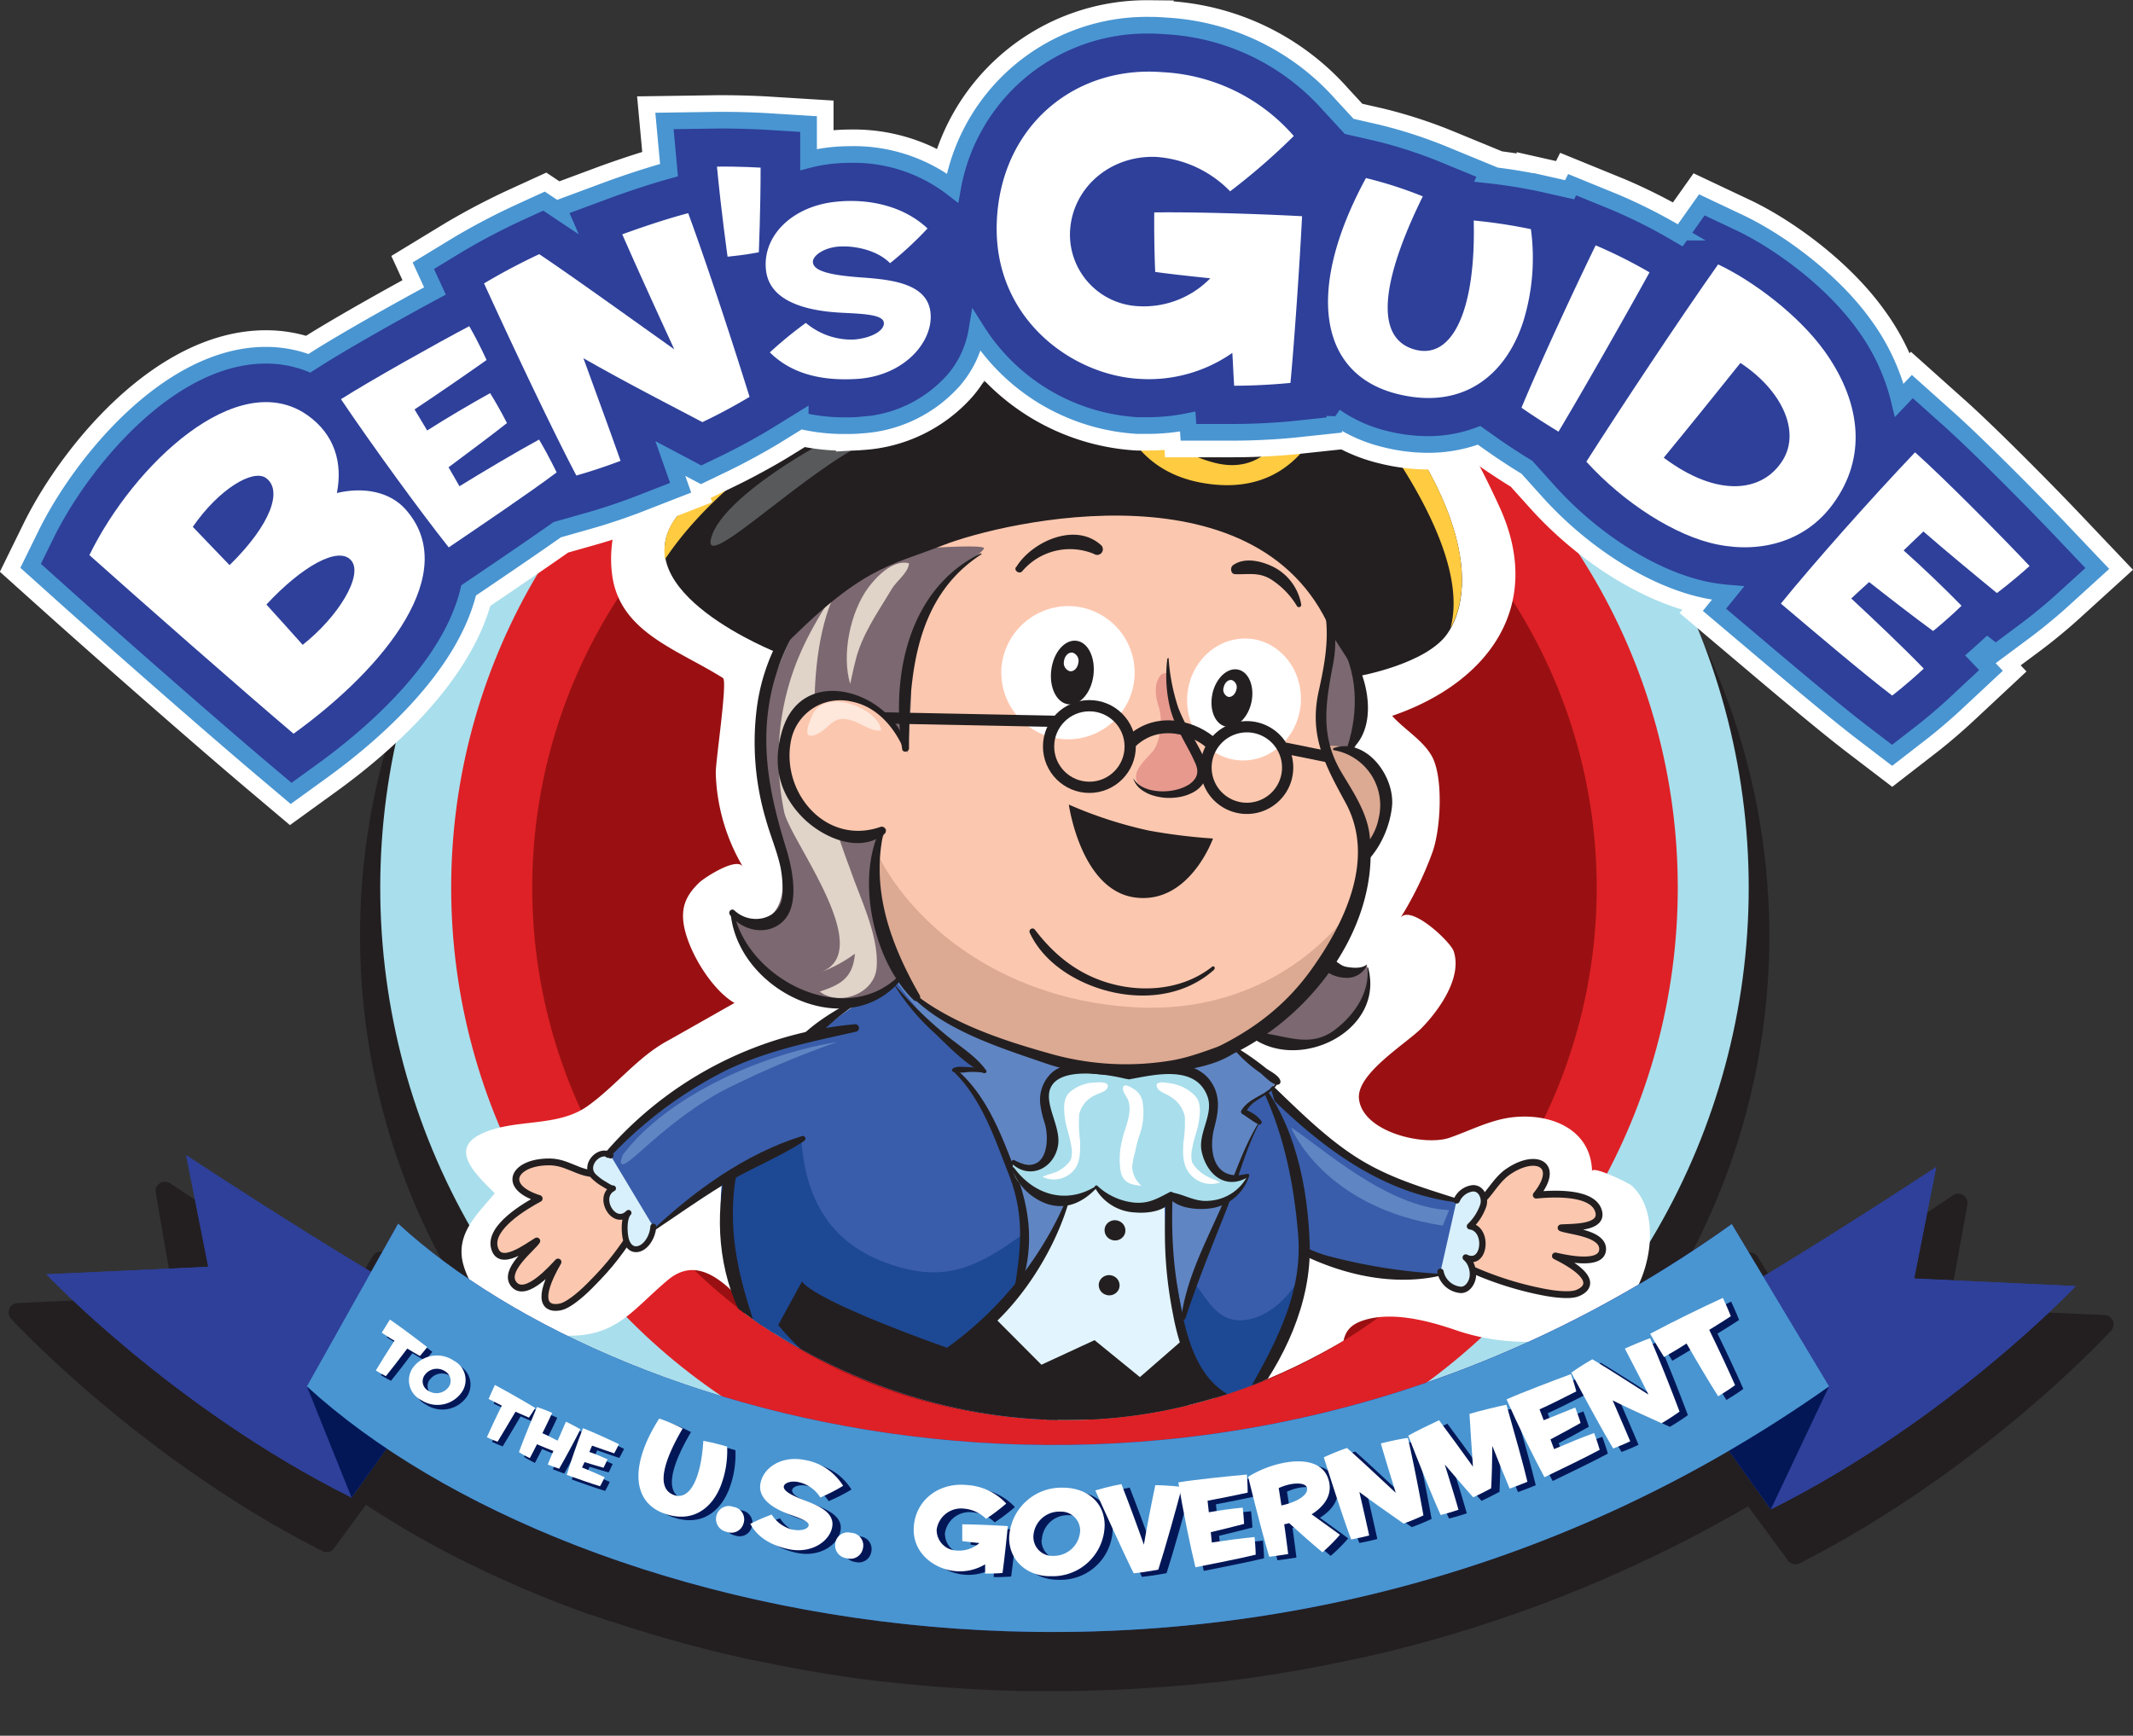
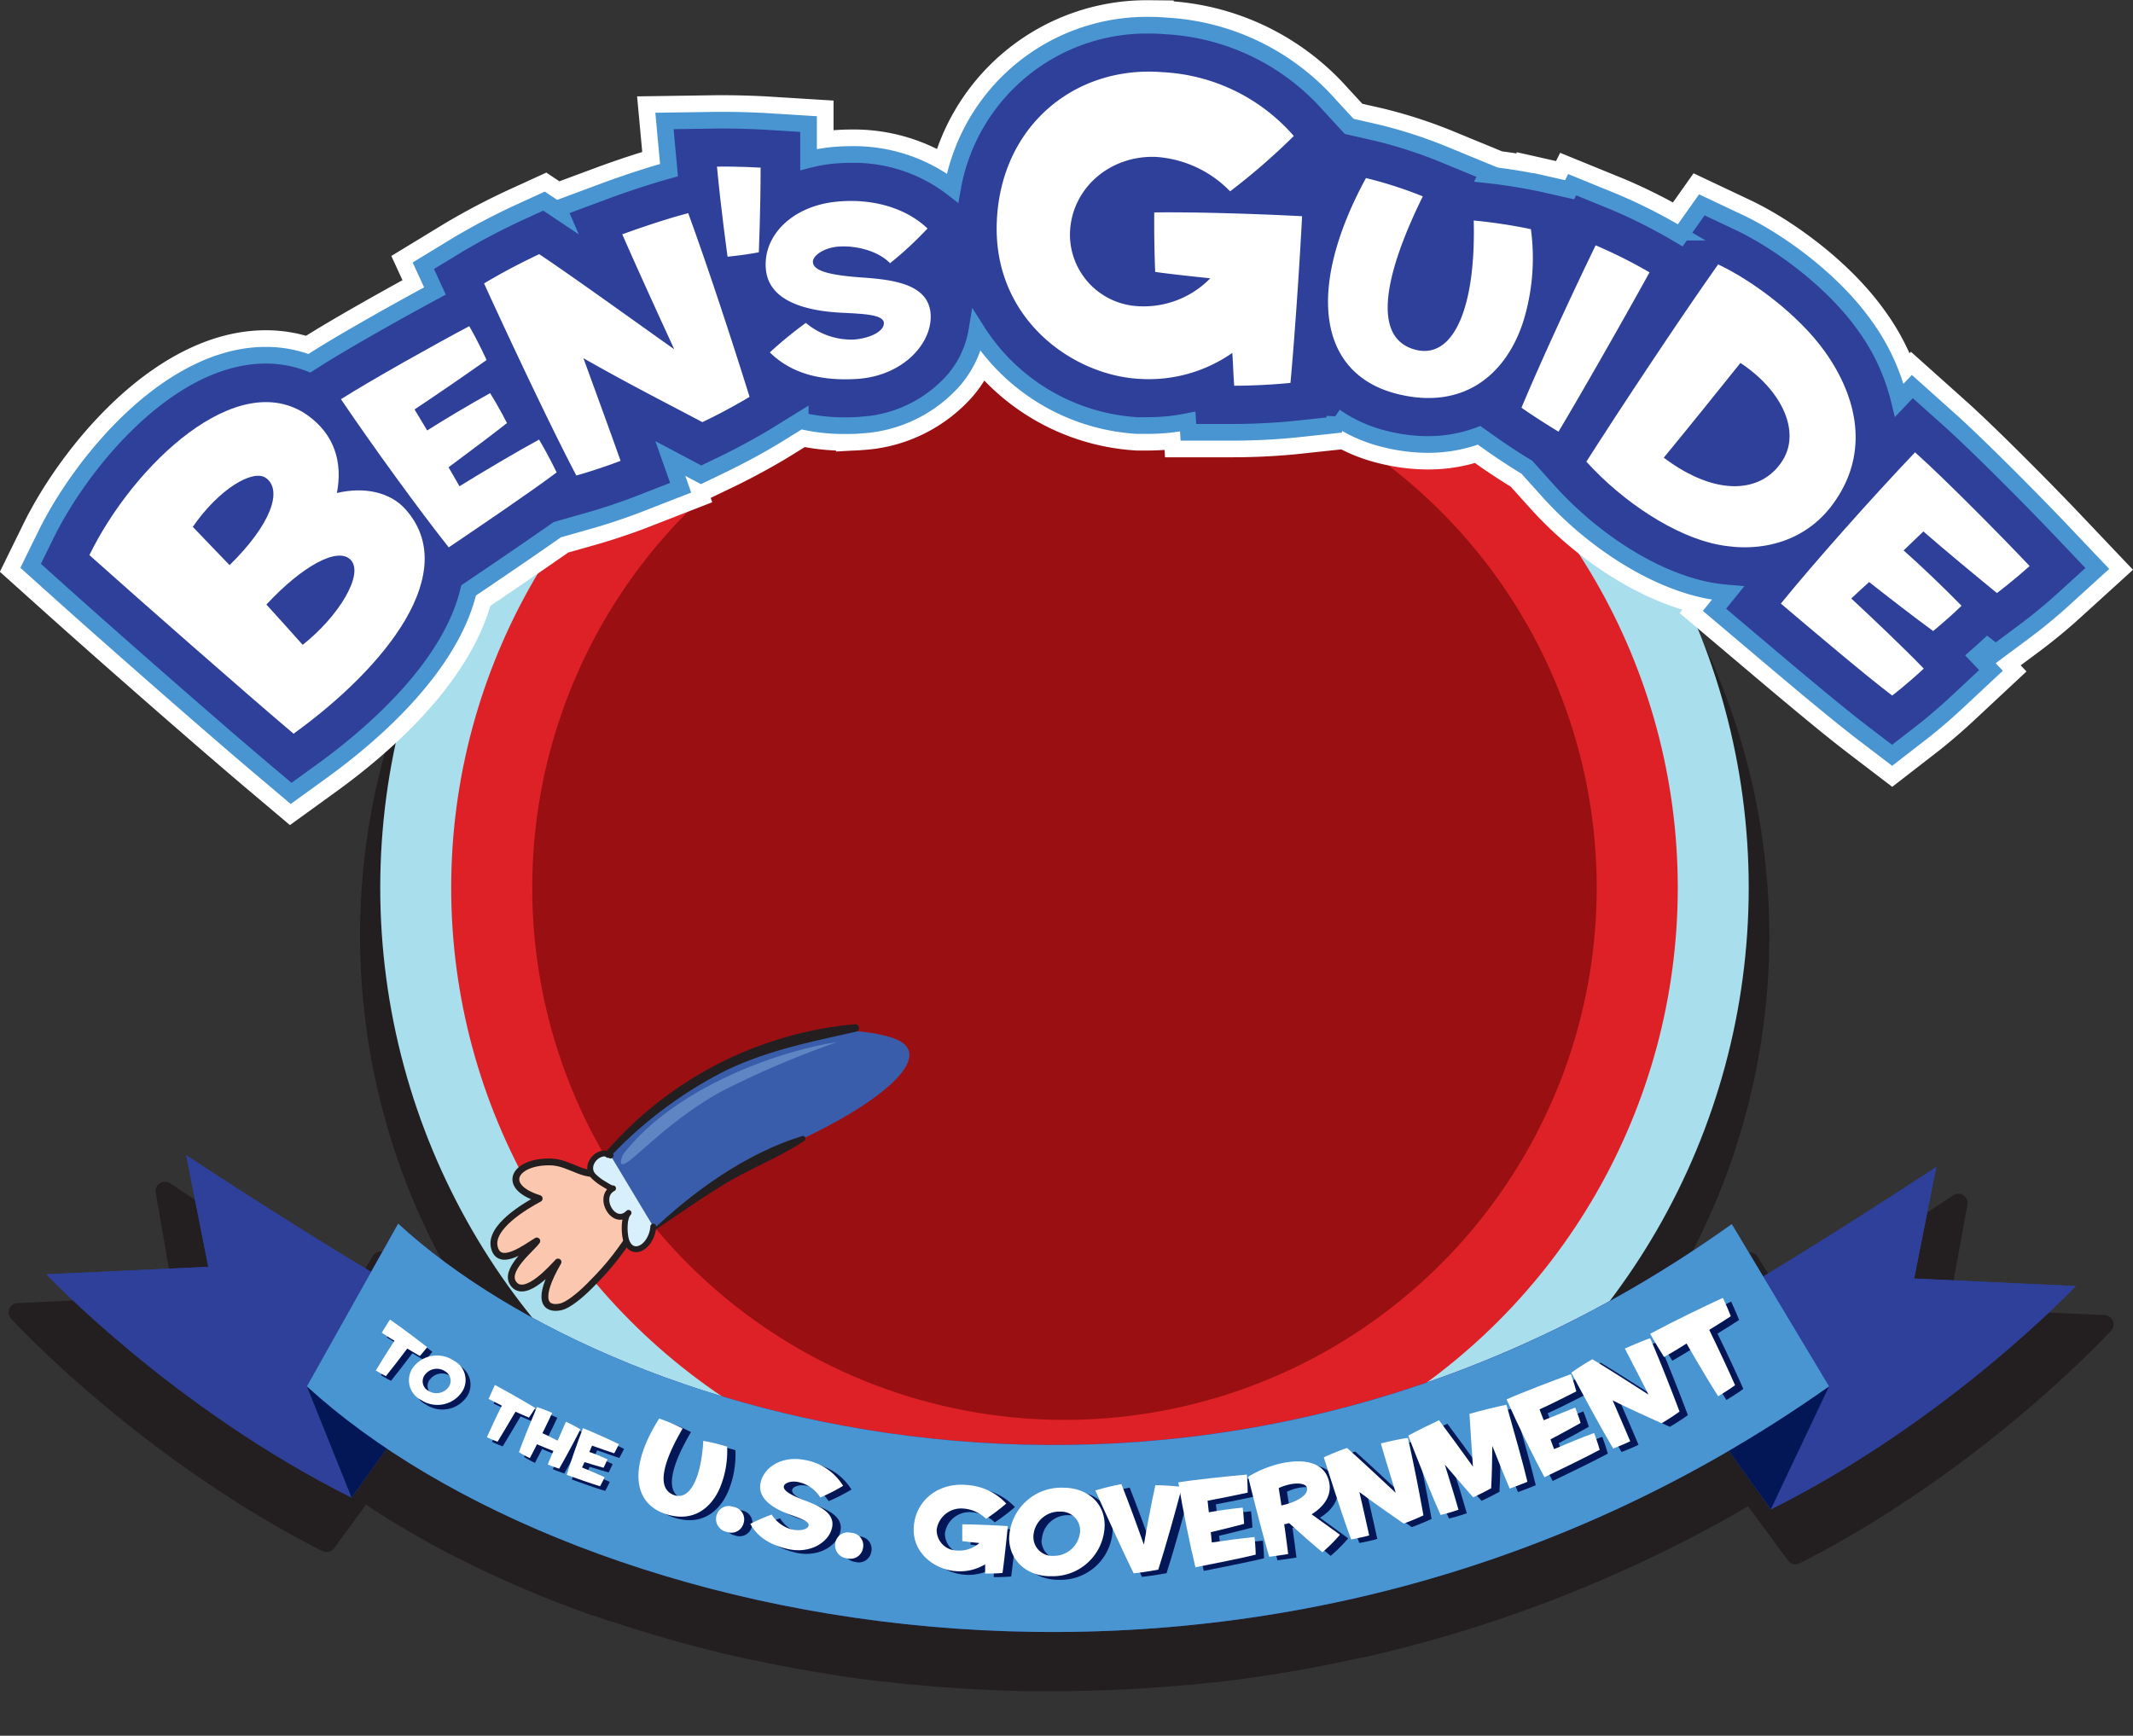
<svg xmlns="http://www.w3.org/2000/svg" id="Layer_1" data-name="Layer 1" viewBox="0 0 337.64 274.79">
  <rect x="0" y="0" width="337.64" height="274.79" fill="#333333" stroke="none" />
  <defs>
    <style>.cls-1,.cls-20,.cls-23{fill:none;}.cls-2,.cls-9{fill:#231f20;}.cls-10,.cls-11,.cls-13,.cls-2,.cls-20,.cls-23,.cls-27{stroke:#231f20;}.cls-10,.cls-11,.cls-2,.cls-27{stroke-linecap:round;stroke-linejoin:round;}.cls-2{stroke-width:2.94px;}.cls-3{fill:#a9deec;}.cls-4{fill:#de2126;}.cls-5{fill:#9a1012;}.cls-6{clip-path:url(#clip-path);}.cls-7{fill:#fff;}.cls-8{fill:#395daa;}.cls-10,.cls-18{fill:#fcc7af;}.cls-10{stroke-width:1.08px;}.cls-11,.cls-27{fill:#d8f0fc;}.cls-11{stroke-width:1.01px;}.cls-12{fill:#6085c3;}.cls-13,.cls-15{fill:#1d4894;}.cls-13{stroke-width:1.6px;}.cls-14{fill:#e2f4fd;}.cls-16{fill:#7b6870;}.cls-17{fill:#dca992;}.cls-19{fill:#e0d3c8;}.cls-20{stroke-width:1.78px;}.cls-21{fill:#fee7db;}.cls-22{fill:#e7998e;}.cls-23{stroke-width:2.04px;}.cls-24{fill:#eff9fe;}.cls-25{fill:#ffcb41;}.cls-26{fill:#58595b;}.cls-27{stroke-width:0.93px;}.cls-28,.cls-29,.cls-30{fill:#2e409a;}.cls-28{stroke:#fff;stroke-width:7.91px;}.cls-29{stroke:#4995d1;stroke-width:2.64px;}.cls-31{fill:#031757;}.cls-32{fill:#4995d1;}</style>
    <clipPath id="clip-path" transform="translate(-29.42 -346.16)">
-       <path class="cls-1" d="M143.39,551.06c12.83,10.88,53.38,34.85,99.67,6.78,16.74,7.18,39.43,7.34,39.43,7.34l30-23.69L298,492.23,281.72,389.57s-91.88-13.92-93.92-13.82S96.05,406.3,96.05,406.3l-2.86,82.92s-13.45,46.36-14.27,47.3,47.27,41.36,47.27,41.36Z" />
-     </clipPath>
+       </clipPath>
  </defs>
  <title>logo-ben</title>
  <path class="cls-2" d="M330.29,459.2l.62-.48-7.06-4.26,1.57,1.17Z" transform="translate(-29.42 -346.16)" />
  <path class="cls-2" d="M339.4,536.62l-.37.25h0l-.4.27-.1.07-1.23.81-.23.15-.75.5-.21.14-.7.46-.3.2-1,.66-.22.14-1,.63-.28.19-1.21.79-.28.18-1.06.69-.37.24-1.3.84-.44.28-1.08.69-.44.28-1.4.9-.51.33-1.19.76-.38.24-1.5,1-.56.35-1.26.8-.36.23-1.57,1-.54.34-1.38.86-.34.21-1.52.94-.61.38-1.32.81-.29.18-5.3-8.5a197.06,197.06,0,0,1-19.65,12.5,107.11,107.11,0,0,0,1.9-125.5c-8.48-5.29-13.87-8.69-13.87-8.69L116.42,436.07,96.89,451.28A107.11,107.11,0,0,0,111.21,561a108.55,108.55,0,0,1-21.53-15.24l-4.58,7.83-1.77-1.07-.32-.19-1.71-1,0,0-1.77-1.09-.35-.22L77.64,549l-.26-.16-1.7-1.07-.35-.22-1.39-.88-.39-.25-1.59-1-.37-.24-1.24-.79-.47-.3-1.46-.94-.35-.22L67,542.2l-.51-.33-1.13-.73-.46-.3-1.06-.69-.39-.26-1-.66-.24-.15L61,538.33l-.26-.17-.82-.54-.29-.19-.84-.55-.38-.25-.49-.32-.25-.17-.65-.43-.2-.13-.4-.27-.12-.08-.38-.25-.11-.07-.29-.19,3.11,18-26.38,1.21s20,21.83,48.86,36.48L87,582.37q1.08.74,2.2,1.47h0a146,146,0,0,0,14.59,8.3h0l2.62,1.27,0,0a180.41,180.41,0,0,0,16.93,7l.12,0,2.91,1,.13,0c6,2,12.32,3.82,18.86,5.35l.23.05,3.16.71.17,0q8.31,1.79,17.07,3h0l3.38.42.3,0,3.37.37.17,0q8.87.9,18.08,1.1h.11l3.53,0h.31l3.55,0h.12q9.31-.13,18.83-1l.15,0q1.82-.18,3.64-.39l.31,0q1.84-.21,3.69-.46h0q9.59-1.28,19.27-3.45l.19,0q1.84-.42,3.69-.87l.29-.07a214.56,214.56,0,0,0,23-7.06l.28-.1q1.81-.67,3.62-1.38l.33-.13q9.56-3.77,19-8.57h0q1.77-.91,3.53-1.85l.46-.24q1.7-.92,3.4-1.87l.47-.26q1.74-1,3.48-2h0l7.09,9.63c28.89-14.66,48.88-36.51,48.88-36.51l-26.39-1.21Z" transform="translate(-29.42 -346.16)" />
  <circle class="cls-3" cx="168.5" cy="140.54" r="108.31" />
  <circle class="cls-4" cx="168.5" cy="140.54" r="97.08" />
  <circle class="cls-5" cx="168.5" cy="140.54" r="84.25" />
  <g class="cls-6">
    <path class="cls-7" d="M134.14,611.2c-7.1-3-11.94-7.88-9.94-15.47,1.69-6.39,11.06-10.13,15.15-15.06,4.58-5.53,6.95-13.48,8-20.43.68-4.45.46-7.66-3.09-10.63-2.89-2.41-5.91-3.48-9.1-.82-5.68,4.76-8.06,9-16.12,8.84-6.9-.15-14.14-4.16-16.22-11.06-1.5-5,2.2-8.2,4.92-11.5-2.92-2.9-7.26-6.88-2.24-9.35,5.18-2.54,11.93-1,16.8-4.36,4.43-3.09,8-7.83,12.77-10.41,1.28-.7,10.58-6,10.62-6-3.69-2.14-7.43-8.37-8.05-12.52-.41-2.73.42-4.57,2.47-6.55.75-.72,5.93-4.14,6.91-2.49a30.8,30.8,0,0,1-4.3-14.89c0-2.12,1.9-14.48,1.14-15-7.33-4.61-16.43-7.26-17.56-16.48-2.58-21.12,29.84-38.48,45.41-44.5a151.57,151.57,0,0,1,18.36-5.71c7.06-1.74,15.55-6.2,22.64-2.79,2.41,1.16,3,3.25,4.9,5,4.39,4.15,6.23-2.2,10.56-2.61,5.94-.56,13.09,6.41,17.28,9.89,9.24,7.67,15.84,18.08,21.34,30.13,7.24,15.83-2,27.93-17,33.06,1.91,2.16,4.87,3.84,6.29,6.4,1.86,3.38,1.4,11.63.06,15.27a55.76,55.76,0,0,1-5.08,10.39c1.5-2.42,8,3.72,8.47,5.21,1.38,4.17-2.31,9.29-5,12.08-2.38,2.47-10.33,7.21-10,11.21.49,5.38,10.4,7.62,14.36,6.23,3.3-1.15,6.46-2.83,9.9-3.23,6.18-.73,12.49,1.95,12.64,8.55,0-1,5.83,1.86,6.27,2.26,5.12,4.64,2.83,15.81-2,20-6.75,5.76-17.82,5.65-25.79,2.9-4.3-1.48-10.2-3.06-14.74-1.54-4.21,1.41-2.71,4.5-3.89,8.06a21.75,21.75,0,0,1-4.54,7.21c-4.58,5.25-13.74,9-14.15,16.38-.48,8.73,4.84,16.45,5.81,25,1.53,13.25-11.12,8.81-20.15,6.75-14.39-3.29-28.65-3.8-43.35-2.82C158.88,616.14,144.23,615.5,134.14,611.2Z" transform="translate(-29.42 -346.16)" />
    <path class="cls-8" d="M259.82,547.8c-.18.61-6.75.17-7.29.14a45.14,45.14,0,0,1-21.3-6.09,37,37,0,0,1-8.64-7.2c-3.5-4-7.36-9.67-3.69-14.93,1.92-2.76,5.43-5,8.72-3.74,4.25,1.69,7.36,7.24,13.08,11.93,6,4.94,14.8,7.24,22.33,8.93Z" transform="translate(-29.42 -346.16)" />
    <path class="cls-9" d="M257.58,547.84A88.67,88.67,0,0,1,239.65,545c-6.65-1.82-11.73-7.15-17-11.21-.53-.4-1.08.43-.68.88,8.35,9.26,23,16.4,35.68,13.4.13,0,.09-.21,0-.21Z" transform="translate(-29.42 -346.16)" />
    <path class="cls-9" d="M261.92,536.53c-6.48-2.15-12.5-3.65-18.29-7.48s-10.41-9-15.53-13.53a.67.67,0,0,0-.94.94c9.6,9.92,20.43,19.24,34.74,20.24.1,0,.11-.14,0-.17Z" transform="translate(-29.42 -346.16)" />
    <path class="cls-10" d="M260.69,537.94c4-.76,4.68-4.37,7.45-6.28,4.49-3.08,8.33-1.1,4.46,3.71,2.44-.24,8.71-.61,9.8,2.35s-4.23,2.69-5.87,2.83c1.21.53,6.91.83,6.56,3.58-.33,2.57-6.31,1.12-7.46.87,6.07,3,5.7,5,3.47,5.89-1,.4-3.16.26-5.44-.19a52.31,52.31,0,0,1-11.27-3.56" transform="translate(-29.42 -346.16)" />
    <path class="cls-11" d="M257.44,547.51a3.55,3.55,0,0,0,2.9,2.82c1.27.3,2.18-1.09,2.23-2.23a3.6,3.6,0,0,0-.22-1.49,3.06,3.06,0,0,0-.91-1.36c3.08,1.5,3.67-4.55.67-4.95a8.29,8.29,0,0,0,2.09-3.25c.4-1.16-.25-2.83-1.66-2.76A3.19,3.19,0,0,0,260,536.2" transform="translate(-29.42 -346.16)" />
    <path class="cls-12" d="M258.8,537.74c-9.9-.44-20.29-10.06-25-13.07,0,0,5,12.62,24,15.53Z" transform="translate(-29.42 -346.16)" />
    <path class="cls-13" d="M149.87,547s-2,33.94.31,37.91l14.05,2.53,4.94-8.15.26,9.44,14.13,3.34L202.35,560" transform="translate(-29.42 -346.16)" />
    <path class="cls-9" d="M233.56,556.2c-5.18,18.62-27.59,24.05-52.36,17.26s-41-26.62-35.82-45.24,27.93-24.81,52.71-18,40.65,27.39,35.47,46" transform="translate(-29.42 -346.16)" />
    <polygon class="cls-14" points="153.65 204.82 164.85 216.06 173.26 212.17 180.44 218.02 189.12 210.46 192.16 190.17 187.62 167.16 165.17 165.24 153.65 204.82" />
    <path class="cls-8" d="M191.43,549.3l-.22.25c-1.61,1.75-3.57,2.93-5.2,4.74s-3.32,4-5.81,4.35c-5,.77-10.95-4.2-14-7.53s-5.81-8.06-10.4-9.06c-4.21-.92-8.59-.27-9.92-5.3-1.61-6.13,1.27-14.52,5.44-19.06a81,81,0,0,1,9-9.07,43.34,43.34,0,0,1,4-3,15.78,15.78,0,0,0,3.68-2.7,4.76,4.76,0,0,1,2.8-1.91,1.77,1.77,0,0,1,1.78.28c.54.42.89,1,1.5,1.38,1.06.58,2.25.75,3.29,1.36a17.94,17.94,0,0,0,3.33,1.43c6.23,2.11,12.66,2.92,16.9,8.23,5.57,7,3.11,17.46,0,24.93A38.78,38.78,0,0,1,191.43,549.3Z" transform="translate(-29.42 -346.16)" />
    <path class="cls-9" d="M168.93,502.25c-5.1,2.68-11,5.35-14.53,10.07-.33.44.3,1,.73.73,2.66-1.67,4.85-4.18,7.33-6.12,2.09-1.64,4.33-3.1,6.52-4.59a0,0,0,0,0,0-.09Z" transform="translate(-29.42 -346.16)" />
    <path class="cls-15" d="M169.65,546.08c11.63,4.28,16.87-1,28.46-9.53-4.71,12.64-17.73,23.37-17.73,23.37-23.48-8.34-24-10.9-24-10.9l-5.77,10.57c-15.55-29.05-1.92-37.81,6.45-48.25C155.68,523,153.64,540.2,169.65,546.08Z" transform="translate(-29.42 -346.16)" />
    <path class="cls-9" d="M155.4,512.68c-12.52,10.45-16,30.9-6.93,44.7.27.4,1,.16.82-.34-2.49-7.31-4.39-14-3.73-21.86.71-8.46,4.92-15.8,9.95-22.42,0-.07-.05-.13-.11-.08Z" transform="translate(-29.42 -346.16)" />
    <path class="cls-8" d="M221.5,514.25a41.77,41.77,0,0,0-4.22.73c-1.87.78-2,3.27-2.55,5.14-.6,2.11-1.67,4.3-1.82,6.56-.1,1.63.62,3.3.69,5,.25,6,.08,11.79,1.2,17.78,1,5.34,1.37,11.82,5.31,15.85a14.61,14.61,0,0,0,2.73,2.35c1,.61,2.06,1.34,3.27.89.93-.35,1.18-1.29,1.71-2,.34-.5.67-1,1-1.53a47.7,47.7,0,0,0,3.05-5.8c2.44-4.73,4.1-9.85,3.81-15.22a93.12,93.12,0,0,0-3-18.48c-.41-1.58-1-3.17-1.41-4.71-.57-2.08-1.34-4.63-3-6.09C226.17,512.85,223.88,513.9,221.5,514.25Z" transform="translate(-29.42 -346.16)" />
    <path class="cls-15" d="M230.49,562.22c1.25-2.28,1.83-4.1,2.85-6.36a19.09,19.09,0,0,0,2.12-8.42c-1.33,3.84-6,8.21-10.42,7.7-2.67-.31-4.09-2.45-5.51-4.47-1-1.38-3.73-4-4.12-5.54.79,3,.14,6.21.75,9.26a42.24,42.24,0,0,0,2.86,8,11.68,11.68,0,0,0,2.57,3.91c1.31,1.25,3.53,3.26,5.17,1.63S229.35,564.29,230.49,562.22Z" transform="translate(-29.42 -346.16)" />
    <path class="cls-9" d="M228.44,516.91c4,7.79,5.77,16.08,6.47,24.77.8,9.87-4.17,18.13-8.8,26.42-.31.55.48,1.22.9.69,5.64-7.14,10-16.37,9.73-25.63-.28-9-2.32-19.26-8.22-26.33,0-.05-.12,0-.09.07Z" transform="translate(-29.42 -346.16)" />
    <path class="cls-12" d="M202.73,518.55c-1.51,17.18-9.23,26.22-13.71,33.31,9.62-15.22-7-34.1-8.58-36.27l4.88.19c-12.38-9.17-16.55-18.5-16.55-18.5s6.75-1.06,7.16-1Z" transform="translate(-29.42 -346.16)" />
    <path class="cls-12" d="M214.57,512.7c-1.49,8.12-1,28,2,41.21,0,0,8.43-23.41,12.19-30.07l-2.53-1.66,5.42-4.74-8-6.52Z" transform="translate(-29.42 -346.16)" />
    <path class="cls-9" d="M215.9,524.95a65.45,65.45,0,0,0-.82,29.18c1.13,6.2,3.88,14.12,11,15,.69.08.79-1,.16-1.18-7.62-2.22-9.25-10.91-10.39-17.73-1.39-8.35-1-16.86.19-25.21,0-.11-.15-.17-.18,0Z" transform="translate(-29.42 -346.16)" />
    <path class="cls-9" d="M228.71,523.8c-2.65,4.29-4.08,9.18-6.11,13.77-2.47,5.57-5.35,11-6.19,17.14a.34.34,0,0,0,.65.18c1.91-5.8,4.15-11.29,6.41-17,1.85-4.65,3-9.62,5.37-14.06a.07.07,0,0,0-.13-.07Z" transform="translate(-29.42 -346.16)" />
    <path class="cls-9" d="M231.56,517.37c-1.34,2.19-4.3,2.37-5.65,4.61a.4.4,0,0,0,.14.53c.86.52,1.66,1.19,2.55,1.64a.37.37,0,0,0,.5-.5,5.3,5.3,0,0,0-2.65-1.82l.14.53c1-2.37,4-2.58,5.19-4.88a.12.12,0,0,0-.21-.12Z" transform="translate(-29.42 -346.16)" />
    <path class="cls-9" d="M204.39,540.31a1.6,1.6,0,0,0,.89,2.1,1.65,1.65,0,0,0,2.16-.83,1.6,1.6,0,0,0-.89-2.1,1.65,1.65,0,0,0-2.16.83" transform="translate(-29.42 -346.16)" />
    <path class="cls-9" d="M203.47,549a1.59,1.59,0,0,0,.89,2.1,1.65,1.65,0,0,0,2.16-.83,1.6,1.6,0,0,0-.89-2.1,1.66,1.66,0,0,0-2.16.83" transform="translate(-29.42 -346.16)" />
    <path class="cls-9" d="M185.37,515.57a9.89,9.89,0,0,0-2.76-.48c-.67,0-1.85-.2-2.39.28a.31.31,0,0,0,.14.51,6.61,6.61,0,0,0,2.25,0,12.62,12.62,0,0,1,2.65.13.21.21,0,0,0,.11-.41Z" transform="translate(-29.42 -346.16)" />
    <path class="cls-9" d="M171,502.11a34.71,34.71,0,0,0,6.38,7.62c2.23,2.12,4.93,5,7.73,6.3.25.11.6-.14.41-.41-1.64-2.35-4.6-4.07-6.76-5.94a62.6,62.6,0,0,1-7.71-7.61s-.07,0-.05,0Z" transform="translate(-29.42 -346.16)" />
    <path class="cls-9" d="M180.29,515.73c4.57,4.47,6.51,10.49,8.79,16.3,2.52,6.41,2,11.66.9,18.32a.4.4,0,0,0,.77.21c2.43-6.44,1.87-12.52-.55-18.84-2.25-5.88-4.59-12.24-9.53-16.38-.27-.23-.65.14-.39.39Z" transform="translate(-29.42 -346.16)" />
    <path class="cls-9" d="M198.56,535.24a56,56,0,0,1-19.07,24.17.58.58,0,0,0,.58,1c8.94-4.2,16.47-15.72,18.83-25.08a.17.17,0,0,0-.34-.09Z" transform="translate(-29.42 -346.16)" />
    <path class="cls-9" d="M225.08,512.66a21.4,21.4,0,0,0,3.8,3.33c.7.54,1.83,1.86,2.78,1.9a.47.47,0,0,0,.44-.58c-.15-.84-1.64-1.56-2.25-2a42.12,42.12,0,0,0-4.4-3.12.31.31,0,0,0-.38.49Z" transform="translate(-29.42 -346.16)" />
    <path class="cls-3" d="M219.92,526.31c-.67,3.35,3.19,8.41,7.19,5.87a7.44,7.44,0,0,1-4.75,4.34,11.22,11.22,0,0,1-7.87-1.43c.47.3-3.46,2-3.86,2.1a7.33,7.33,0,0,1-4.76-1c-1.34-.86-2.78-2.15-3.1-1.93s-1.41.81-1.73,1a7.74,7.74,0,0,1-2,.52c-3.74.72-10-1.29-9.22-5.65,2.45.59,6.08,1,6.39-2.13.28-2.83-1.7-5.62-1-8.43a5.72,5.72,0,0,1,6-4.2c1.78.12,3.57.47,5.34.67,4.33.46,7.12-1.53,11.35.4,4.76,2.18,2.62,6.52,2,9.86" transform="translate(-29.42 -346.16)" />
    <path class="cls-7" d="M212.62,517.71c.37-.33,1.42-.14,1.91-.06a6.85,6.85,0,0,1,4.07,2c1,1.08.78,2.77.6,4-.21,1.47-.84,2.86-1.06,4.33a4.55,4.55,0,0,0,0,2.24,5.69,5.69,0,0,0,1.77,1.83c.83.62,1.81.79,2.64,1.31a4.34,4.34,0,0,1-4.66-1.21c-1.32-1.42-1.23-3.39-1.15-5.07a20.86,20.86,0,0,0,.23-4.16,4.9,4.9,0,0,0-2.37-3.19c-.56-.4-1.76-.74-2-1.39C212.44,518,212.48,517.84,212.62,517.71Z" transform="translate(-29.42 -346.16)" />
    <path class="cls-7" d="M204.68,517.8c-.36-.37-1.41-.29-1.9-.26a6.36,6.36,0,0,0-4.11,1.61c-1,1-.85,2.69-.69,3.95.18,1.49.78,2.94,1,4.43a4.49,4.49,0,0,1-.06,2.24,5.06,5.06,0,0,1-1.8,1.66c-.84.54-1.83.61-2.67,1.05a4.15,4.15,0,0,0,4.68-.76c1.35-1.28,1.3-3.25,1.26-4.95a21,21,0,0,1-.14-4.18,4.41,4.41,0,0,1,2.44-3c.57-.34,1.78-.56,2-1.18A.54.54,0,0,0,204.68,517.8Z" transform="translate(-29.42 -346.16)" />
    <path class="cls-7" d="M209.75,526a19.48,19.48,0,0,0-.64,2.5,12.78,12.78,0,0,0-.48,2.43,4.3,4.3,0,0,0,1.46,2.95c-1.64-.12-2.86-.5-3.25-2.13a12,12,0,0,1,.19-5c.39-2,1.68-4.25,1-6.32-.2-.59-.83-1.26-.86-1.88,0-1,1.05-.39,1.54-.08a3,3,0,0,1,1.53,1.93A10.39,10.39,0,0,1,209.75,526Z" transform="translate(-29.42 -346.16)" />
    <path class="cls-9" d="M226.81,532c-5.28,1.34-6.16-3.6-5.16-7.37.67-2.51,1-4.94-.52-7.19-2.7-4.05-9.66-3.15-13.27-1.23-.48.25-.13.91.35.82,3.87-.69,10.47-2.38,12.34,2.7,1.05,2.86-1.56,5.84-.91,8.76.81,3.65,3.81,6.14,7.37,4a.27.27,0,0,0-.2-.48Z" transform="translate(-29.42 -346.16)" />
    <path class="cls-9" d="M189.6,530.39c2.78,2.56,6.59.82,7.28-2.76.47-2.42-1.23-5.13-1.41-7.54-.42-5.59,9.18-3.87,12.16-3.13a.49.49,0,0,0,.38-.89c-2.91-1.63-9.6-2.63-12.27.09a5.86,5.86,0,0,0-1.65,4.8,15.53,15.53,0,0,0,.72,3.06c.85,3,.2,8.5-4.79,5.83-.33-.18-.7.26-.41.53Z" transform="translate(-29.42 -346.16)" />
    <path class="cls-9" d="M227,532.12a7.35,7.35,0,0,1-6.16,4.14c-2.27.23-3.87-1-6-1.32a.43.43,0,0,0-.48.62c1.13,1.92,4.65,2.19,6.61,1.91a7.38,7.38,0,0,0,6.21-5.27.12.12,0,0,0-.21-.09Z" transform="translate(-29.42 -346.16)" />
    <path class="cls-9" d="M202.77,534.24a7.65,7.65,0,0,0,6.26,3.87c2.16.19,5.48-.18,6.22-2.64a.49.49,0,0,0-.72-.55c-1.94,1-3.2,1.8-5.5,1.64a10.06,10.06,0,0,1-5.87-2.63.25.25,0,0,0-.4.31Z" transform="translate(-29.42 -346.16)" />
    <path class="cls-9" d="M202.94,533.92c-4.74,3-9.87,1.39-13-2.88-.12-.16-.43-.07-.35.15a9.17,9.17,0,0,0,5.52,5.55c3.21,1.07,5.88-.32,8-2.62.1-.11,0-.28-.16-.2Z" transform="translate(-29.42 -346.16)" />
    <path class="cls-16" d="M242.17,500.3a8.17,8.17,0,0,0,3.63-1.18,5.72,5.72,0,0,1,.23,2.18,12.43,12.43,0,0,1-5,8.15c-3.31,2.28-7.48,1.85-11.12,1.06-2.28-.49-2.67-3-2.94-5.36-.37-3.27,2.82-7.29,4.9-9.46,3.09-3.22,5.7,3.24,8.49,4.29A4.69,4.69,0,0,0,242.17,500.3Z" transform="translate(-29.42 -346.16)" />
    <path class="cls-9" d="M245.75,498.89c-.85.66-2.25.51-3.25.33s-1.59-1.07-2.53-1.41a.8.8,0,0,0-1,.56c-.53,1.73,2,2.54,3.28,2.58a3.49,3.49,0,0,0,3.57-2c0-.06-.05-.08-.09-.05Z" transform="translate(-29.42 -346.16)" />
    <path class="cls-9" d="M245.88,499.37c.37,4-2.12,7.51-5.14,9.81-4.14,3.16-8.17.63-12.58.45a.54.54,0,0,0-.27,1c7.62,5.14,20.72-1.4,18.1-11.27,0-.06-.12,0-.11,0Z" transform="translate(-29.42 -346.16)" />
    <path class="cls-16" d="M237.29,452.6c.31-1.8.7-4,1.8-5.49,2.24-3,3.91,2.06,4.61,3.84a18.17,18.17,0,0,1,.78,10.22,17.27,17.27,0,0,1-.66,3.63c-.42.94-1.92,2.88-3.15,2.4-.56-.22-1.13-1.73-1.39-2.22a19.1,19.1,0,0,1-2-12.32S237.29,452.63,237.29,452.6Z" transform="translate(-29.42 -346.16)" />
    <path class="cls-17" d="M230.3,470.7c-2.66,5.44-.94,11.77,3.87,14.12s10.86-.16,13.53-5.6.94-11.77-3.87-14.12-10.86.15-13.53,5.6" transform="translate(-29.42 -346.16)" />
    <path class="cls-9" d="M240.51,464.92a8.85,8.85,0,0,1,7.15,10.77c-.87,4.4-4.51,6.79-8.15,8.72a.51.51,0,0,0,.26.95c5.77-.21,9.48-6.38,10-11.58.44-4.73-4.06-10.88-9.21-9.2-.16.05-.19.31,0,.35Z" transform="translate(-29.42 -346.16)" />
    <path class="cls-18" d="M223.73,420.47A32.94,32.94,0,0,1,237,436.21a37.45,37.45,0,0,1,2.95,10.11c.52,4.62-1.23,8.51-1.7,13.76-.27,3.06,4.79,11.45,4.31,10.48-1.52-3.05,2.69,6.88,3.22,10.24,1.13,7.11-8.49,24.08-15.33,28.54s-13.18,6.33-23,6.47-26.87-6-34-12.5-11.87-23.67-10.42-29.92S151.56,432.65,185,417.95C197.46,412.48,214.39,415,223.73,420.47Z" transform="translate(-29.42 -346.16)" />
    <path class="cls-7" d="M187.93,452.35A10.55,10.55,0,1,0,199,442.12a10.67,10.67,0,0,0-11.09,10.23" transform="translate(-29.42 -346.16)" />
    <path class="cls-17" d="M244.66,488.34c-7.57,11.12-20.21,18.25-35.9,17.28-22.12-1.37-36.62-14.65-41.39-26.34l-.47,17.44s15.53,18.47,40,18.39c14,0,21.09-3.63,26.24-8.89C239.81,499.37,244.66,488.34,244.66,488.34Z" transform="translate(-29.42 -346.16)" />
    <path class="cls-16" d="M153.32,486.65c-.19,2.87-1.58,5.46-4.78,5.39a21.05,21.05,0,0,1-3.13-.67,20.42,20.42,0,0,0,2.13,5.3,6.79,6.79,0,0,0,2.5,3.13c1.46.8,2.78,1.82,4.29,2.54a22.58,22.58,0,0,0,5.16,1.63,14.3,14.3,0,0,0,8.14-.43,11.21,11.21,0,0,0,3.75-2.08c.76-.68.62-1.46.24-2.3a7.57,7.57,0,0,1-.56-2.33c-.3-2.09-1.83-3.94-2.32-6a25.16,25.16,0,0,1-.2-10.33c.84-3.39,3.38-6.09,3.93-9.6.64-4,.78-8.09,1.07-12.14.31-4.3-.34-8.53,1-12.74.83-2.68,2.47-6.17,4.59-8.1,1.6-1.45,5.62-4.08,6.05-4.91s-12.26.12-13.28.25c-1.94.25-5,.64-6.7,1.65-5.64,3.31-9.66,9.45-12.1,15.69-1.91,4.88-4.41,8.73-3.93,14.18C149.41,467.77,153.78,479.72,153.32,486.65Z" transform="translate(-29.42 -346.16)" />
    <path class="cls-19" d="M153.54,474.66c.88,4.49,14.8,22.06,5.79,25.42a21.84,21.84,0,0,0,5.42-2.93c-.34,3.88-2.29,4.9-5.57,6,3.2,2.4,8.67.29,9-3.78.42-5-2.61-11-4.2-15.65a141.71,141.71,0,0,1-4.43-13.88c-2-8.32-1.84-24.3,3.18-31.7-4.92,7.23-8.28,13.18-9.62,21.87A42.66,42.66,0,0,0,153.54,474.66Z" transform="translate(-29.42 -346.16)" />
    <line class="cls-20" x1="167.06" y1="114.2" x2="140.04" y2="113.66" />
    <path class="cls-18" d="M156,472.66c3.42,5.28,9.47,7.57,13.66,4.85s5.39-10,2-15.3-9.59-7.36-13.78-4.65-5.27,9.81-1.85,15.09" transform="translate(-29.42 -346.16)" />
    <path class="cls-21" d="M158.81,462.36l0,0c-2,.92-1.87-.49-1-2.48a3.63,3.63,0,0,1,3.2-2.56c2.59-.5,7.58,1.69,7.89,4.5-1.61.15-3.06-1.09-4.57-1.57-3.1-1-3.39,1.08-5.51,2.09" transform="translate(-29.42 -346.16)" />
    <path class="cls-16" d="M226.18,423.84c-.27-.19-.54-.39-.83-.57a39.51,39.51,0,0,0-7.93-3.86c-.41-.15-2.2-1-2.59-.57-.58.6,1.07,1.39,1.08,2-.86.07-2.64-1.28-3.35-.9s-.07.64-.11,1.29c0,.37.37.69,0,1s-1.93-.78-2.22-1c-4.94-3.16-9.37-5.08-20.12-2.53-10,2.37-18,15.05-18,15.05l-8.77,4.3s10.27-23.19,37.15-23.6a43,43,0,0,1,18.18,3.55c5.82,2.59,11.17,5.75,14.6,11.65C230.85,427.83,228.67,425.61,226.18,423.84Z" transform="translate(-29.42 -346.16)" />
    <path class="cls-19" d="M164,454.44c-1.39-4.6,0-11.36,2.83-15.2,1.29-1.77,4-4.58,6.48-3.9-.09,1.48-2,2.82-2.74,4.08-2.19,3.69-4.8,7.27-5.78,11.55C164.48,452.11,164.27,453.31,164,454.44Z" transform="translate(-29.42 -346.16)" />
    <path class="cls-9" d="M232.88,428.68a50.29,50.29,0,0,1,5.58,11.47c1.72,5.27.87,10.16-.29,15.4-1.58,7.14,1,11.71,4.3,17.8,4.71,8.79-.19,18.9-5.42,26.23-4.58,6.43-10.46,10.5-17.6,13.58-.93.4-.26,1.93.69,1.63,14.5-4.63,27.86-20.45,26.09-36.35-.4-3.61-2.57-6.84-4.39-9.87-3.51-5.83-2.6-11-1.39-17.34,1.56-8.22-2.57-16.34-7.51-22.57,0,0-.06,0,0,0Z" transform="translate(-29.42 -346.16)" />
    <path class="cls-9" d="M173,464.54c-2.19-8.78-16.44-13.56-19.73-2.82-1.62,5.28-.65,10,3.28,13.94,3.2,3.18,9,5.7,12.92,2.48a.65.65,0,0,0-.63-1.08c-8.73,3.07-15.95-5.57-14.17-13.84a7.93,7.93,0,0,1,9.49-6c4,.76,6.77,4,8.33,7.56.13.3.58.08.51-.21Z" transform="translate(-29.42 -346.16)" />
    <path class="cls-9" d="M205.64,418.49c-11.18-4.53-26.32,2.06-31.93,12.45a.23.23,0,0,0,.4.23c6.63-9.48,19.88-16.67,31.52-12.63,0,0,0,0,0-.05Z" transform="translate(-29.42 -346.16)" />
    <path class="cls-9" d="M236.14,434.24c-4.44-13.74-18.8-19.44-32.17-20.37-15.17-1-32.27,6.7-39.21,20.8a.49.49,0,0,0,.84.49c9-12,20.41-20.1,35.94-20,13.34.09,29,6,34.52,19.1,0,0,.1,0,.08,0Z" transform="translate(-29.42 -346.16)" />
    <path class="cls-22" d="M212.85,453.49a3,3,0,0,1,.25-.37c.27-.34.91-.57,1.25-.22s.11,1,.17,1.39c.21,1.36.73,2.65,1,4a14.25,14.25,0,0,0,2.06,4.54c.94,1.45,2.09,2.63,2.35,4.34.68,4.53-6.31,6-9.33,4s-.28-4.26,1.24-6c1.33-1.53,1.65-5.24,1-7.1-.45-1.33-.79-3.23,0-4.56" transform="translate(-29.42 -346.16)" />
    <path class="cls-7" d="M217.34,456.55c-.25,5.34,3.59,9.83,8.56,10s9.2-4,9.44-9.3-3.59-9.84-8.56-10-9.2,4-9.44,9.3" transform="translate(-29.42 -346.16)" />
    <circle class="cls-20" cx="201.86" cy="464.35" r="6.46" transform="translate(-30.39 -345.74) rotate(-0.12)" />
    <path class="cls-20" d="M220.33,467.45a6.46,6.46,0,1,0,6.69-6.23A6.47,6.47,0,0,0,220.33,467.45Z" transform="translate(-29.42 -346.16)" />
    <path class="cls-9" d="M195.84,452.18c-.38,2.77.81,5.23,2.66,5.48s3.65-1.8,4-4.57-.81-5.23-2.66-5.48-3.65,1.79-4,4.57" transform="translate(-29.42 -346.16)" />
    <path class="cls-9" d="M221.34,456c-.54,2.49.4,4.81,2.1,5.18s3.53-1.34,4.07-3.83-.4-4.81-2.1-5.18-3.53,1.34-4.08,3.83" transform="translate(-29.42 -346.16)" />
    <path class="cls-9" d="M214.21,450.4a21.38,21.38,0,0,0,.53,8.26,20.78,20.78,0,0,0,1.61,3.87c.62,1.24,1.31,2.4,1.88,3.59.14.3.28.6.41.9a3.71,3.71,0,0,1,.26.79,2.11,2.11,0,0,1-.21,1.46,3.28,3.28,0,0,1-1.16,1.15,6.74,6.74,0,0,1-1.69.71,8.81,8.81,0,0,1-1.88.3,8.28,8.28,0,0,1-1.93-.11,5.71,5.71,0,0,1-1.83-.61,3.52,3.52,0,0,1-1.4-1.37,3.35,3.35,0,0,0,1.15,1.73,5.92,5.92,0,0,0,1.89,1,9,9,0,0,0,2.11.4,9.49,9.49,0,0,0,2.17-.13,7,7,0,0,0,2.11-.71A4.43,4.43,0,0,0,220,470a3.65,3.65,0,0,0,.43-2.48,5.5,5.5,0,0,0-.34-1.16c-.14-.31-.29-.64-.45-1-.63-1.25-1.31-2.44-2-3.6a26.43,26.43,0,0,1-1.71-3.56,31.55,31.55,0,0,1-1.53-7.87Z" transform="translate(-29.42 -346.16)" />
    <path class="cls-9" d="M221.65,499.64c-4.29,3.88-10.09,4.77-15.48,3.73s-11.3-4.27-13.74-9.52a.48.48,0,0,1,.8-.52c3.42,4.5,7.57,7.58,13.06,8.81,5.07,1.13,10.77.43,15-2.93.27-.22.58.19.32.42" transform="translate(-29.42 -346.16)" />
    <path class="cls-9" d="M234.73,442.13a12.76,12.76,0,0,0-4.26-4.33c-1.89-1.09-3.52-.66-5.53-.74-.73,0-.84-1.08-.32-1.44,1.94-1.35,4.76-.58,6.67.45a8.3,8.3,0,0,1,4.11,5.82.37.37,0,0,1-.67.24" transform="translate(-29.42 -346.16)" />
    <path class="cls-9" d="M190.28,435.94c2.44-4,9.26-7.13,13.32-3.57a.89.89,0,0,1-1,1.49,9.91,9.91,0,0,0-11.36,2.73c-.42.52-1.37-.06-1-.65" transform="translate(-29.42 -346.16)" />
    <path class="cls-23" d="M208.47,463.57c4.36-4.12,10.31-2.06,12.88.43" transform="translate(-29.42 -346.16)" />
    <path class="cls-7" d="M197.85,450.81a1.35,1.35,0,0,0,.93,1.62c.62.09,1.22-.51,1.33-1.32a1.35,1.35,0,0,0-.93-1.63c-.62-.08-1.22.5-1.33,1.32" transform="translate(-29.42 -346.16)" />
-     <path class="cls-7" d="M223.13,454.94a1.21,1.21,0,0,0,.69,1.54c.55.12,1.13-.38,1.3-1.11a1.21,1.21,0,0,0-.7-1.54c-.55-.12-1.13.38-1.29,1.11" transform="translate(-29.42 -346.16)" />
    <line class="cls-20" x1="203.42" y1="118.44" x2="210.54" y2="119.88" />
    <path class="cls-9" d="M221.43,478.91a89.16,89.16,0,0,1-10.12-1.25,66.65,66.65,0,0,1-12.7-4.12s1.88,13.58,10.49,14.71S221.43,478.91,221.43,478.91Z" transform="translate(-29.42 -346.16)" />
    <path class="cls-9" d="M184.67,433.77c-11.43,5.59-14.26,19.31-12.44,31,.1.62,1.08.46,1.08-.15,0-11.38.9-23.88,11.44-30.69a.08.08,0,0,0-.08-.14Z" transform="translate(-29.42 -346.16)" />
    <path class="cls-9" d="M168.51,478c-3.49,7.88-.75,20.37,5.45,26.39a.61.61,0,0,0,1-.74c-4.45-7.81-7.62-16.26-5.75-25.37.08-.38-.49-.67-.66-.28Z" transform="translate(-29.42 -346.16)" />
    <path class="cls-9" d="M145.07,490.65c1.08,12.58,19.18,21.19,27.47,10,.2-.28-.24-.6-.47-.36-8.53,9-24.27,1.08-26.49-9.7a.27.27,0,0,0-.52.07Z" transform="translate(-29.42 -346.16)" />
    <path class="cls-9" d="M165.1,434.8a31.38,31.38,0,0,0-15.9,23.6A43,43,0,0,0,150.68,476c.7,2.51,1.74,4.9,2.29,7.46a18.37,18.37,0,0,1,.32,4.21c-.06,4-4.9,5.17-7.6,2.64-.48-.45-1.1.21-.71.71,2.06,2.6,6,3.36,8.43.95,2.7-2.65,1.38-8.5.42-11.59-2.54-8.25-4.16-16-2.32-24.6A34.74,34.74,0,0,1,165.25,435a.14.14,0,0,0-.14-.24Z" transform="translate(-29.42 -346.16)" />
    <path class="cls-9" d="M172,501.92c5.22,6.91,15.17,9.91,23,12.61,6.06,2.07,12.75,2.21,19,1.44,3.68-.45,9-1.23,11.78-3.93a.68.68,0,0,0-.66-1.13c-3.35,1-6.38,2.41-9.87,3.07a43.58,43.58,0,0,1-19.84-1.08c-7.91-2.22-17.26-5.31-23.22-11.2-.14-.13-.4,0-.27.21Z" transform="translate(-29.42 -346.16)" />
    <path class="cls-9" d="M241.07,447.23c3.35,5,3.43,11.57,1.66,17.07-.14.44.42.7.73.43,4.74-4.28,2-13.95-2.11-17.71-.15-.13-.4,0-.28.22Z" transform="translate(-29.42 -346.16)" />
    <path class="cls-9" d="M162.16,600.45c-6.63,5.18-15.11,6.81-14.63,7.67s9.67,1.17,14.76-.39a11,11,0,0,0,3.49-1.61l.29,1.7,7.29.06-1-7.55Z" transform="translate(-29.42 -346.16)" />
    <path class="cls-9" d="M162.09,601a65,65,0,0,1,4.13-34.83l14.51,5.11c-3.42,5.95-8.79,12.34-8.13,31.51Z" transform="translate(-29.42 -346.16)" />
    <path class="cls-24" d="M163.08,600.28c.39,1.66,8.35.83,8.35.83a108.82,108.82,0,0,1,1-12.06,20.74,20.74,0,0,1-9.78-1.57S161.77,594.75,163.08,600.28Z" transform="translate(-29.42 -346.16)" />
    <path class="cls-9" d="M221.15,600c6.53,5.25,15.54,6.92,15.06,7.77s-9.6,1.08-14.62-.52a10.76,10.76,0,0,1-3.44-1.65l-.3,1.7h-7.22l1.06-7.54Z" transform="translate(-29.42 -346.16)" />
    <path class="cls-9" d="M221.32,601.8c.53-12.93-.24-26.85-4.61-34.54l-15.11,3.57c6.13,4.69,10.72,21.53,9.84,31.86Z" transform="translate(-29.42 -346.16)" />
    <path class="cls-24" d="M211.17,588.24a26.16,26.16,0,0,0,8.93-1.82s.71,10.09.07,14c0,0-4.57.88-7.63.19,0,0,0-3.6-.19-5.48C212.13,592.71,211.17,588.24,211.17,588.24Z" transform="translate(-29.42 -346.16)" />
    <path class="cls-9" d="M235.78,418.85c.2,1.39.18,2.85-.7,3.64-1.57,1.4-5.46,0-7.39-.22-6.47-.74-13-.91-19.47-1.16-6-.23-10-.34-14.25-4.71-3.32-3.45-2.89-7.57,0-11.15,5.31-6.52,16.84-11.88,25.52-9.95,9.43,2.1,14.27,13,15.8,21.1C235.44,417.05,235.65,417.94,235.78,418.85Z" transform="translate(-29.42 -346.16)" />
    <path class="cls-9" d="M152.46,449.49c13.34-13.71,17.68-13.66,26.21-17,9.73-3.81,51.07-13.41,61.9,14.66l3.91,6.05s10.62-1.88,14-6.65c4.42-6.24,5.25-22.39-21.26-49.46,0,0-.87,26.35-15.76,22.29S209.16,400.29,210,391c-11.43,1.63-49.65,4.83-73.52,37.06C127.78,439.82,152.46,449.49,152.46,449.49Z" transform="translate(-29.42 -346.16)" />
    <path class="cls-25" d="M237.22,397.08s-.87,26.35-15.76,22.29S209.16,400.29,210,391c-11.43,1.63-49.65,4.83-73.52,37.06a8.48,8.48,0,0,0-1.78,6.62c8.81-13.23,26.45-24.19,41.06-30.25,7.87-3.26,29.1-8,29.1-8s-3.37,22.86,14.77,26.16,21.11-15.81,21-16.86c0,0,22.44,24.87,18.4,39.84C262.91,438.78,262.5,422.89,237.22,397.08Z" transform="translate(-29.42 -346.16)" />
    <path class="cls-26" d="M191.71,403.59c-25.27,6.55-46.73,19.89-49.5,27.09s12.57-8.16,23.07-13.82C177.39,410.33,191.71,403.59,191.71,403.59Z" transform="translate(-29.42 -346.16)" />
    <path class="cls-26" d="M221.34,398.61h-.26c-1,0-2.41-.12-2.89.94s.66,1.61,1.31,2.06c1.58,1.1,3.75,1.94,4.65,3.7.37.73,2.22,3.49,3.27,2.28.38-.43.19-2,.08-2.5a8.78,8.78,0,0,0-3.45-5.44A5,5,0,0,0,221.34,398.61Z" transform="translate(-29.42 -346.16)" />
  </g>
  <path class="cls-8" d="M124,530.19c14.74-12.77,30.62-24.16,46.08-19.91,8.83,2.43-1.48,10.65-14.65,16.64-10.39,4.73-15.49,8.86-23.54,14.49Z" transform="translate(-29.42 -346.16)" />
  <path class="cls-10" d="M125.84,531.47c-3.87,1.65-5.87-1.32-9.37-1.36-5.67-.06-7.84,3.89-1.7,5.8-2.25,1.2-7.88,4.53-7.1,7.72.81,3.35,5.22-.13,6.72-1-.74,1.16-5.49,4.73-3.59,6.9s6.11-2.7,6.95-3.57c-3.53,6.08-2,7.62.42,7.1,1.06-.22,2.88-1.61,4.59-3.33,3.63-3.63,4.72-5.35,7.67-9.62" transform="translate(-29.42 -346.16)" />
  <path class="cls-27" d="M132.83,540.35a4.68,4.68,0,0,1-.73,2.23c-1,1.6-2.85,2-3.54,0-.34-1-.46-3.58.35-4.4-2.29,2.33-5.07-2.5-2.45-3.88-.22.11-1.22-.56-1.41-.67a8.12,8.12,0,0,1-1.65-1.24c-1.72-1.72.93-4.57,2.67-3.29" transform="translate(-29.42 -346.16)" />
  <path class="cls-9" d="M132.57,541.26c3.66-2.44,7.26-5,11-7.31,4.23-2.66,9-4.42,13.15-7.16.39-.26.15-.92-.33-.77-8.93,2.75-17.22,8.74-23.91,15.11-.07.07,0,.2.11.14Z" transform="translate(-29.42 -346.16)" />
  <path class="cls-9" d="M126,529.31a66.1,66.1,0,0,1,18.27-13.65c6.66-3.22,13.54-4.56,20.68-6.17a.6.6,0,0,0-.16-1.18,59.18,59.18,0,0,0-39.51,20.28c-.42.49.25,1.19.72.72Z" transform="translate(-29.42 -346.16)" />
  <path class="cls-12" d="M161.95,511.13c-10.31,1.62-26.11,7.66-33.91,17.81,0,0-1.29,2.81,1.18.85s7.43-7,14.4-10.84A147.62,147.62,0,0,1,161.95,511.13Z" transform="translate(-29.42 -346.16)" />
  <path class="cls-28" d="M356.32,430.8c-4.55-4.82-13.8-14.17-18.6-18.44l-5.59-5-2.06,2.17a33.69,33.69,0,0,0-5.6-12c-5.12-7.13-13.61-13.25-19.76-16.15l-5.9-2.79-3.42,4.83-.87-.51a84.16,84.16,0,0,0-9.53-4.77l-6.71-2.74-.4.8-4.43-1a86.2,86.2,0,0,0-8.69-1.38l.17-.35-7.29-3a73.71,73.71,0,0,0-10.26-3.3l-4.39-1-3.12-3.38a37.24,37.24,0,0,0-25.76-12.52c-1-.08-1.91-.12-2.86-.12a31.23,31.23,0,0,0-31.05,25.78,25.6,25.6,0,0,0-16.1-5.31,31,31,0,0,0-3.19.17,24.78,24.78,0,0,0-3.5.64l0-5.63-7.1-.44c-.12,0-3-.17-6.26-.17h-1.24l-8.21.12.72,7.79c-4.81,1.32-9.91,3.21-10.13,3.3l-7.38,2.74.23.53L115.54,378l-4,1.83a107,107,0,0,0-9.52,5l-5.59,3.4,1.84,4c-5.7,3.06-14.67,8.1-19.1,10.95l-.77.49a19,19,0,0,0-6.9-1.27c-15.31,0-29.21,17-34.82,28.43l-2.41,4.91,4.11,3.69c8.06,7.25,24.35,21.55,32.49,28.43l4.63,3.91,4.92-3.56c7.63-5.52,20.25-16.26,23.18-28.58l2.52-1.7c3.31-2.25,7.76-5.27,11.51-7.91l5.18-1.47c3.94-1.12,7.51-2.5,7.65-2.56l6.7-2.61-1.63-4.63,4.87,2.58,3.55-1.71c4.33-2.09,8-4.32,8.14-4.41l4-2.47a29.53,29.53,0,0,0,7,.81c.84,0,1.7,0,2.61-.09a21.22,21.22,0,0,0,14.68-7.1,16,16,0,0,0,3.67-7.83,32.36,32.36,0,0,0,25.39,15c.55,0,1.11,0,1.66,0a31.75,31.75,0,0,0,6.33-.63l.11,1.7,7.17,0c5.15,0,9.54-.47,9.72-.49l6.19-.66.12-1.33a23.56,23.56,0,0,0,7.93,3.55,28.18,28.18,0,0,0,6.78.86,22.9,22.9,0,0,0,8.1-1.45l2.18,1.54c2.06,1.45,4.17,2.78,5.38,3.51l3.6,4c7.19,7.92,16.76,13.86,25,15.48a29.81,29.81,0,0,0,3.24.45l-2.14,2.64,6.6,5.58c4.95,4.19,12.44,10.52,16.78,13.84l4.74,3.62,4.71-3.65c.11-.08,2.67-2.07,5.51-4.72l5.43-5.07L342.39,450c.5-.44,1.05-.94,1.64-1.48l1.28,1,4.85-3.61c.12-.09,2.88-2.14,5.75-4.75l5.5-5Z" transform="translate(-29.42 -346.16)" />
  <path class="cls-29" d="M356.32,430.8c-4.55-4.82-13.8-14.17-18.6-18.44l-5.59-5-2.06,2.17a33.69,33.69,0,0,0-5.6-12c-5.12-7.13-13.61-13.25-19.76-16.15l-5.9-2.79-3.42,4.83-.87-.51a84.16,84.16,0,0,0-9.53-4.77l-6.71-2.74-.4.8-4.43-1a86.2,86.2,0,0,0-8.69-1.38l.17-.35-7.29-3a73.71,73.71,0,0,0-10.26-3.3l-4.39-1-3.12-3.38a37.24,37.24,0,0,0-25.76-12.52c-1-.08-1.91-.12-2.86-.12a31.23,31.23,0,0,0-31.05,25.78,25.6,25.6,0,0,0-16.1-5.31,31,31,0,0,0-3.19.17,24.78,24.78,0,0,0-3.5.64l0-5.63-7.1-.44c-.12,0-3-.17-6.26-.17h-1.24l-8.21.12.72,7.79c-4.81,1.32-9.91,3.21-10.13,3.3l-7.38,2.74.23.53L115.54,378l-4,1.83a107,107,0,0,0-9.52,5l-5.59,3.4,1.84,4c-5.7,3.06-14.67,8.1-19.1,10.95l-.77.49a19,19,0,0,0-6.9-1.27c-15.31,0-29.21,17-34.82,28.43l-2.41,4.91,4.11,3.69c8.06,7.25,24.35,21.55,32.49,28.43l4.63,3.91,4.92-3.56c7.63-5.52,20.25-16.26,23.18-28.58l2.52-1.7c3.31-2.25,7.76-5.27,11.51-7.91l5.18-1.47c3.94-1.12,7.51-2.5,7.65-2.56l6.7-2.61-1.63-4.63,4.87,2.58,3.55-1.71c4.33-2.09,8-4.32,8.14-4.41l4-2.47a29.53,29.53,0,0,0,7,.81c.84,0,1.7,0,2.61-.09a21.22,21.22,0,0,0,14.68-7.1,16,16,0,0,0,3.67-7.83,32.36,32.36,0,0,0,25.39,15c.55,0,1.11,0,1.66,0a31.75,31.75,0,0,0,6.33-.63l.11,1.7,7.17,0c5.15,0,9.54-.47,9.72-.49l6.19-.66.12-1.33a23.56,23.56,0,0,0,7.93,3.55,28.18,28.18,0,0,0,6.78.86,22.9,22.9,0,0,0,8.1-1.45l2.18,1.54c2.06,1.45,4.17,2.78,5.38,3.51l3.6,4c7.19,7.92,16.76,13.86,25,15.48a29.81,29.81,0,0,0,3.24.45l-2.14,2.64,6.6,5.58c4.95,4.19,12.44,10.52,16.78,13.84l4.74,3.62,4.71-3.65c.11-.08,2.67-2.07,5.51-4.72l5.43-5.07L342.39,450c.5-.44,1.05-.94,1.64-1.48l1.28,1,4.85-3.61c.12-.09,2.88-2.14,5.75-4.75l5.5-5Z" transform="translate(-29.42 -346.16)" />
  <path class="cls-7" d="M93.59,426.77c8.86,9.88-2.94,24.88-17.7,35.55-8-6.78-24.18-21-32.32-28.28,7-14.31,23.44-29.91,34.5-22.16,4.33,3.07,5.61,7.52,4.68,12.33C87.1,423.18,91.19,424.08,93.59,426.77ZM77.33,448.25C83,443.78,87,437.18,85,434.87s-7.79.94-13.41,7C73.55,444,75.48,446.19,77.33,448.25ZM65.76,435.63c6.61-6.48,8.44-11.91,5.74-13.81-2.06-1.43-7.45,1.78-11.56,7.75C61.91,431.6,63.79,433.62,65.76,435.63Z" transform="translate(-29.42 -346.16)" />
  <path class="cls-7" d="M107,408.4c1.53,2.45,2.67,4.74,2.67,4.74-2.64,2.08-6.21,4.73-9.25,7,.6,1,1.15,2,1.73,3,3.8-2.34,8.84-5.34,12.6-7.39,1.64,2.78,2.78,5.2,2.78,5.2-4.12,3.11-12.3,8.63-17.08,11.87C95.84,427,88.56,417,83.39,409.36c4.73-3,15.15-8.84,20.31-11.56,1.59,2.77,2.74,5.36,2.74,5.36-3.59,2.53-7.68,5.35-11.4,7.82l2,3.33C100.26,412.27,103.74,410.21,107,408.4Z" transform="translate(-29.42 -346.16)" />
  <path class="cls-7" d="M127.92,383.26s5.68-2.11,10.44-3.35c3.37,9.22,7.33,21.43,9.71,29.08,0,0-3.43,2.1-7.47,4-4.69-2.49-11.93-6.17-18.83-10.12,2.24,6.14,4.52,12.37,5.88,16.25,0,0-3.32,1.29-7,2.32-4-7.59-10.56-21.54-14.61-30.41a98.76,98.76,0,0,1,8.74-4.63c5.68,3.81,14.59,10.26,21.37,15.06C133.41,395.5,130.37,388.85,127.92,383.26Z" transform="translate(-29.42 -346.16)" />
  <path class="cls-7" d="M149.82,372.7c0,6.6-.28,13.4-.28,13.4s-2.13.43-4.95.7c0,0-1-7.1-1.68-14.26C146.44,372.49,149.82,372.7,149.82,372.7Z" transform="translate(-29.42 -346.16)" />
  <path class="cls-7" d="M165.23,406.14c-5.42.36-10.35-.63-13.95-4.19a64.52,64.52,0,0,1,5.7-4.67,11.19,11.19,0,0,0,7.55,2.64c2.76-.2,4.9-1.39,4.8-2.66s-3.07-1.41-6.52-1.58c-5.64-.26-11.6-1.74-12.14-6.77-.59-5.28,4-10.08,11.07-10.81,5.44-.57,10.88.8,14.5,4.23a56.26,56.26,0,0,1-5.93,5.5c-1.94-2-5.52-2.86-8.31-2.62-2.32.24-4,1.5-3.9,2.48.11,1.49,3.23,2.07,7.6,2.39,4.7.33,10.44.9,11,5.47S172.71,405.59,165.23,406.14Z" transform="translate(-29.42 -346.16)" />
  <path class="cls-7" d="M212.28,389.21s-.2-4.3-.15-9.42c6.62-.09,16.86.25,23.4.6-.36,7.21-1.2,19.58-1.84,26.39,0,0-4.11.44-8.91.45-.12-1.8-.18-3.47-.29-5.2a23.06,23.06,0,0,1-14.54,4.12c-10.64-.49-23.27-9.42-22.75-24.7s12.33-25,26.28-23.86a29.48,29.48,0,0,1,20.74,10.1,103.39,103.39,0,0,1-10.08,8.76A18,18,0,0,0,212.38,371c-7.31-.27-13.35,5-13.59,12a11.36,11.36,0,0,0,10.44,11.61A14.72,14.72,0,0,0,221,390.22C217.88,389.89,214.85,389.57,212.28,389.21Z" transform="translate(-29.42 -346.16)" />
  <path class="cls-7" d="M270.54,397.07c-2.72,8.4-9.44,14.06-19.9,11.47-12.63-3.13-14.51-16.67-5-34.19a64.83,64.83,0,0,1,9,2.9c-5.74,11.65-8.42,22.39-1.16,24.28,6,1.56,9.57-6.6,9.22-20.46a82.52,82.52,0,0,1,9.05,1.37A34,34,0,0,1,270.54,397.07Z" transform="translate(-29.42 -346.16)" />
  <path class="cls-7" d="M282,385a77.15,77.15,0,0,1,8.53,4.28c-4.35,7.88-10.81,19.2-14.41,25.22,0,0-3-1.8-5.86-3.79C273.31,403.41,278.23,392.76,282,385Z" transform="translate(-29.42 -346.16)" />
  <path class="cls-7" d="M301.31,432.37c-6.69-1.32-14.89-6.63-20.78-13.12,5.29-8.3,14.88-22.79,20.86-31.23,5.6,2.65,12.77,8.06,16.85,13.74,5.35,7.47,6.9,16,1.79,23.53C315.67,431.86,308.31,433.78,301.31,432.37ZM311.63,419c2.8-4.54-.08-11-6.71-15.38-4,5-8.3,10.33-12.14,15C301.28,425,308.45,424.15,311.63,419Z" transform="translate(-29.42 -346.16)" />
  <path class="cls-7" d="M339.92,442.06c-2.29,2.23-4.5,4-4.5,4-3-2.19-6.86-5.18-10.13-7.75-1,.9-1.91,1.74-2.83,2.6,3.59,3.33,8.23,7.74,11.48,11.1-2.62,2.45-5,4.27-5,4.27-4.53-3.45-12.78-10.46-17.62-14.56,5.16-6.36,14.22-16.57,21.24-23.95,4.6,4.1,13.76,13.36,18.13,18-2.63,2.39-5.17,4.28-5.17,4.28-3.74-3.06-7.94-6.54-11.64-9.75l-3.13,3C333.87,436.08,337.06,439.14,339.92,442.06Z" transform="translate(-29.42 -346.16)" />
  <path class="cls-30" d="M332.41,548.59l3.5-17.66s-14.2,9.38-27.38,17.33l-5-8.31c-82.22,58.75-175.42,32.73-211.1-.07l-4.29,7.65c-13.67-8.16-29.27-18.47-29.27-18.47l3.5,17.66L36.76,547.9s20,21.21,48.31,35.35l5.57-7.77c45.62,30.56,134.14,46,212.43.36l6.66,9.28C338,571,358,549.77,358,549.77Z" transform="translate(-29.42 -346.16)" />
  <path class="cls-30" d="M290.85,558c12.08-5.3,45.07-27.1,45.07-27.1l-3.5,17.66L358,549.77S338,571,309.73,585.12Z" transform="translate(-29.42 -346.16)" />
  <polygon class="cls-31" points="273.46 229.4 289.53 219.48 280.31 238.95 273.46 229.4" />
  <path class="cls-30" d="M104,556.16c-12.08-5.3-45.07-27.1-45.07-27.1l3.5,17.66L36.76,547.9s20,21.21,48.31,35.35Z" transform="translate(-29.42 -346.16)" />
  <polygon class="cls-31" points="62.5 227.53 48.58 219.48 55.65 237.09 62.5 227.53" />
  <path class="cls-32" d="M318.95,565.65c-89.74,63.4-198.5,38.86-240.95,0l14.45-25.76c35.68,32.8,128.89,58.83,211.1.07Z" transform="translate(-29.42 -346.16)" />
  <path class="cls-31" d="M90.66,557.89c.6-1,1.3-2.08,1.3-2.08,2,1.39,4.44,3.22,5.89,4.37,0,0-.58.76-1.15,1.4-.52-.29-1.23-.71-2-1.18-1.16,1.54-2.59,3.39-3.39,4.37-.78-.39-1.59-.9-1.59-.9.71-1.19,1.84-3,2.95-4.71C91.92,558.69,91.21,558.24,90.66,557.89Z" transform="translate(-29.42 -346.16)" />
  <path class="cls-31" d="M102,562.3a3.43,3.43,0,0,1,1.42,4.82,4.69,4.69,0,0,1-6.54,1.43,3.5,3.5,0,0,1-1.47-4.91A4.71,4.71,0,0,1,102,562.3Zm-4.6,2.32a1.7,1.7,0,0,0,.61,2.46,2.38,2.38,0,0,0,3.26-.68,1.72,1.72,0,0,0-.6-2.4A2.34,2.34,0,0,0,97.44,564.62Z" transform="translate(-29.42 -346.16)" />
  <path class="cls-31" d="M107.57,568.38c.47-1.09,1-2.22,1-2.22,2.12,1.14,4.79,2.67,6.38,3.64,0,0-.48.82-1,1.53-.55-.23-1.3-.56-2.12-.93-1,1.67-2.17,3.68-2.84,4.75-.82-.3-1.69-.71-1.69-.71.56-1.27,1.47-3.23,2.36-5C108.91,569,108.16,568.66,107.57,568.38Z" transform="translate(-29.42 -346.16)" />
  <path class="cls-31" d="M114.1,577.76s-1-.47-1.72-.94c.59-1.69,2.06-5.27,2.85-7.14a22.61,22.61,0,0,1,2.4.93c-.45,1-1,2.11-1.54,3.21,1.09.48,2,1,2.41,1.18.45-1,.91-2.09,1.32-3,0,0,1.29.61,2.28,1.21-1,2-2.48,4.71-3.36,6.23-.89-.31-1.8-.66-1.8-.66.24-.6.54-1.35.89-2.15-.67-.25-1.58-.63-2.6-1.06C114.81,576.4,114.41,577.16,114.1,577.76Z" transform="translate(-29.42 -346.16)" />
  <path class="cls-31" d="M126.4,577.94c-.31.72-.64,1.33-.64,1.33-.87-.24-2-.59-3-.89l-.4.85c1.11.45,2.55,1.06,3.58,1.54-.36.79-.73,1.43-.73,1.43-1.33-.39-3.81-1.28-5.27-1.8.58-1.92,1.67-5.08,2.57-7.4,1.4.54,4.3,1.86,5.7,2.54-.37.78-.76,1.44-.76,1.44-1.12-.37-2.37-.81-3.5-1.21l-.43,1C124.5,577.09,125.49,577.52,126.4,577.94Z" transform="translate(-29.42 -346.16)" />
  <path class="cls-31" d="M144.77,582.08c-1.46,3.56-4.5,5.78-8.83,4.28-5.22-1.82-5.51-7.78-.85-15.06a27.06,27.06,0,0,1,3.71,1.58c-2.86,4.86-4.39,9.44-1.39,10.53,2.47.89,4.29-2.53,4.65-8.58a34.59,34.59,0,0,1,3.77.92A15.25,15.25,0,0,1,144.77,582.08Z" transform="translate(-29.42 -346.16)" />
  <path class="cls-31" d="M146.79,585.28a2,2,0,0,1,1.62,2.67,2,2,0,0,1-2.63,1.3,2.07,2.07,0,0,1-1.63-2.6A2,2,0,0,1,146.79,585.28Z" transform="translate(-29.42 -346.16)" />
  <path class="cls-31" d="M155.5,592c-2.62-.59-4.81-1.77-6-4a32.18,32.18,0,0,1,3.39-1.47,5.42,5.42,0,0,0,3.19,2.36c1.34.29,2.52,0,2.66-.62s-1.25-1.12-2.86-1.7c-2.64-.93-5.24-2.5-4.76-5s3.35-4.36,6.83-3.71a8.88,8.88,0,0,1,6.25,4.12,28.27,28.27,0,0,1-3.61,1.84,5.39,5.39,0,0,0-3.56-2.46c-1.13-.21-2.1.17-2.21.66-.16.74,1.23,1.47,3.25,2.24,2.18.83,4.82,1.92,4.4,4.23S159.13,592.76,155.5,592Z" transform="translate(-29.42 -346.16)" />
  <path class="cls-31" d="M165.45,589.4a2,2,0,0,1,1.88,2.49,2,2,0,0,1-2.49,1.56A2.07,2.07,0,0,1,163,591,2,2,0,0,1,165.45,589.4Z" transform="translate(-29.42 -346.16)" />
  <path class="cls-31" d="M183.06,590.7s0-1.21.05-2.65c2,0,5.19.15,7.21.28-.19,2-.57,5.5-.84,7.42,0,0-1.27.11-2.75.09,0-.51,0-1,0-1.46a7.74,7.74,0,0,1-4.53,1.09c-3.27-.19-7.08-2.76-6.76-7.06s4.05-7,8.34-6.59a9.23,9.23,0,0,1,6.29,2.94,32.08,32.08,0,0,1-3.19,2.42,5.64,5.64,0,0,0-3.57-1.6,3.91,3.91,0,0,0-4.31,3.31,3.24,3.24,0,0,0,3.1,3.32,4.89,4.89,0,0,0,3.66-1.18C184.77,590.92,183.84,590.81,183.06,590.7Z" transform="translate(-29.42 -346.16)" />
  <path class="cls-31" d="M199,582.25c3.44,0,6.48,2.06,6.55,5.87a8.21,8.21,0,0,1-8.41,8.15c-3.86.08-6.67-2.48-6.71-6A8.25,8.25,0,0,1,199,582.25Zm-4.71,7.69a3,3,0,0,0,3.18,3.1,4.17,4.17,0,0,0,4.23-4,3,3,0,0,0-3.1-3A4.09,4.09,0,0,0,194.34,589.94Z" transform="translate(-29.42 -346.16)" />
  <path class="cls-31" d="M213.61,581.85s2.17,0,4.21.29c-.85,3.28-2.7,9.88-3.74,13.08,0,0-1.92.37-3.89.59-1.51-3-4.68-10-6.08-13.14,2-.61,4.13-1,4.13-1,1.08,2.72,2.48,6.53,3.56,9.59C212.36,588.24,213,584.75,213.61,581.85Z" transform="translate(-29.42 -346.16)" />
  <path class="cls-31" d="M227.45,585.42c.17,1.36.22,2.57.22,2.57-1.52.41-3.55.9-5.27,1.31.06.55.1,1.1.16,1.63,2.06-.31,4.78-.67,6.77-.86.16,1.52.18,2.79.18,2.79-2.35.59-6.89,1.46-9.54,2-.84-3.41-2-9.14-2.71-13.44,2.59-.44,8.13-1,10.85-1.24.14,1.51.13,2.86.13,2.86-2,.43-4.29.9-6.35,1.28.07.61.14,1.22.2,1.83C223.83,585.84,225.71,585.59,227.45,585.42Z" transform="translate(-29.42 -346.16)" />
  <path class="cls-31" d="M242.83,589.71a25.55,25.55,0,0,1-2.77,2.77c-1.37-1.12-3.49-3-5.26-4.62-.26.07-.53.13-.79.18.25,1.68.45,3.31.63,4.71,0,0-1.48.24-3,.43-1-3.54-2.19-8.05-3.34-12.65,4-2.53,11.08-4,12.63.15.89,2.38-.36,4.39-2.58,5.77C240,587.64,241.64,588.83,242.83,589.71Zm-5.25-7.54c-.32-.76-2.35-.81-4.44.15.14.87.29,1.8.43,2.75C236.46,584.43,238,583.17,237.58,582.17Z" transform="translate(-29.42 -346.16)" />
  <path class="cls-31" d="M249.29,575.24s2.34-.6,4.28-.88c.89,3.9,1.88,9,2.46,12.27,0,0-1.45.7-3.14,1.3-1.73-1.23-4.42-3.06-7-5,.6,2.6,1.2,5.24,1.55,6.88,0,0-1.37.38-2.85.63-1.23-3.27-3.15-9.24-4.33-13a39.42,39.42,0,0,1,3.67-1.48c2.06,1.81,5.27,4.84,7.72,7.11C250.88,580.46,250,577.62,249.29,575.24Z" transform="translate(-29.42 -346.16)" />
  <path class="cls-31" d="M266.78,582.34s-1.43.78-2.84,1.43c-1.17-1.29-2.8-3.21-4.5-5.19.84,2.68,1.69,5.44,2.17,7.16,0,0-1.34.47-2.82.83-1.49-3.28-3.69-8.83-5.13-12.57,1.27-.73,3.41-1.76,4.87-2.44,1.49,2,3.57,4.82,5.37,7.35-.19-2.78-.42-6-.55-8.36,1.47-.44,4.42-1.16,5.85-1.45,1.29,4.53,2.76,9.77,3.32,12.2,0,0-1.4.58-2.81,1.08-.81-1.89-1.77-4.31-2.74-6.76C266.94,578.2,266.87,580.65,266.78,582.34Z" transform="translate(-29.42 -346.16)" />
  <path class="cls-31" d="M280.06,569.61c.51,1.27.86,2.43.86,2.43-1.37.79-3.2,1.77-4.77,2.6.2.52.37,1,.57,1.54,1.92-.82,4.45-1.86,6.33-2.55.54,1.43.88,2.66.88,2.66-2.13,1.16-6.29,3.16-8.73,4.34-1.68-3.08-4.25-8.33-6-12.31,2.4-1.08,7.61-3.05,10.18-4,.52,1.42.85,2.73.85,2.73-1.84.93-3.92,2-5.82,2.85l.66,1.71C276.67,570.93,278.42,570.22,280.06,569.61Z" transform="translate(-29.42 -346.16)" />
  <path class="cls-31" d="M287.95,560.23s2.19-1,4-1.65c1.59,3.67,3.5,8.55,4.65,11.62,0,0-1.3.95-2.85,1.85-1.93-.89-4.9-2.2-7.74-3.63,1.06,2.45,2.13,4.93,2.78,6.48,0,0-1.28.62-2.69,1.13-1.8-3-4.78-8.51-6.63-12a38.63,38.63,0,0,1,3.34-2.12c2.36,1.4,6.07,3.8,8.88,5.58C290.46,565.08,289.07,562.44,287.95,560.23Z" transform="translate(-29.42 -346.16)" />
  <path class="cls-31" d="M294.14,561.59c-1.12-1.75-2.2-3.68-2.2-3.68,3.73-2,8.55-4.33,11.51-5.68,0,0,.71,1.5,1.26,2.9-.87.58-2.08,1.34-3.42,2.16,1.47,3,3.21,6.74,4.09,8.76-1.23.9-2.68,1.75-2.68,1.75-1.28-2-3.24-5.29-5-8.34C296.4,560.27,295.14,561,294.14,561.59Z" transform="translate(-29.42 -346.16)" />
  <path class="cls-7" d="M89.85,557.15c.6-1,1.3-2.08,1.3-2.08,2,1.39,4.43,3.22,5.89,4.37,0,0-.58.75-1.15,1.4-.52-.29-1.22-.71-2-1.18-1.16,1.54-2.59,3.39-3.39,4.37-.78-.39-1.59-.9-1.59-.9.71-1.19,1.84-3,2.95-4.71C91.11,558,90.4,557.5,89.85,557.15Z" transform="translate(-29.42 -346.16)" />
  <path class="cls-7" d="M101.22,561.56a3.43,3.43,0,0,1,1.42,4.82,4.69,4.69,0,0,1-6.54,1.44,3.51,3.51,0,0,1-1.47-4.91A4.71,4.71,0,0,1,101.22,561.56Zm-4.6,2.33a1.7,1.7,0,0,0,.61,2.46,2.38,2.38,0,0,0,3.26-.68,1.72,1.72,0,0,0-.6-2.4A2.34,2.34,0,0,0,96.63,563.89Z" transform="translate(-29.42 -346.16)" />
  <path class="cls-7" d="M106.76,567.64c.47-1.09,1-2.22,1-2.22,2.12,1.14,4.79,2.67,6.38,3.64,0,0-.48.82-1,1.53-.55-.23-1.3-.56-2.12-.93-1,1.67-2.17,3.68-2.84,4.75-.82-.3-1.69-.71-1.69-.71.56-1.26,1.47-3.23,2.36-5C108.1,568.29,107.35,567.93,106.76,567.64Z" transform="translate(-29.42 -346.16)" />
  <path class="cls-7" d="M113.29,577s-1-.47-1.72-.94c.59-1.69,2.06-5.27,2.85-7.14a22.48,22.48,0,0,1,2.4.93c-.45,1-1,2.11-1.54,3.21,1.09.48,2,1,2.41,1.18.45-1,.91-2.09,1.32-3,0,0,1.29.61,2.28,1.21-1,2-2.48,4.71-3.36,6.23-.89-.31-1.8-.66-1.8-.66.24-.6.54-1.35.89-2.15-.67-.25-1.58-.63-2.6-1.06C114,575.66,113.6,576.42,113.29,577Z" transform="translate(-29.42 -346.16)" />
  <path class="cls-7" d="M125.59,577.2c-.31.72-.64,1.33-.64,1.33-.87-.24-2-.59-3-.89l-.4.85c1.11.45,2.55,1.06,3.58,1.54-.36.8-.73,1.43-.73,1.43-1.33-.4-3.81-1.28-5.27-1.8.57-1.92,1.67-5.08,2.57-7.4,1.4.54,4.3,1.86,5.7,2.54-.37.78-.76,1.44-.76,1.44-1.12-.37-2.37-.8-3.5-1.21l-.43,1C123.69,576.36,124.68,576.78,125.59,577.2Z" transform="translate(-29.42 -346.16)" />
  <path class="cls-7" d="M143.46,581.52c-1.46,3.56-4.51,5.78-8.83,4.28-5.22-1.82-5.52-7.78-.86-15.06a27.21,27.21,0,0,1,3.71,1.58c-2.86,4.86-4.38,9.44-1.38,10.53,2.47.89,4.29-2.53,4.65-8.58a34.07,34.07,0,0,1,3.77.92A15.29,15.29,0,0,1,143.46,581.52Z" transform="translate(-29.42 -346.16)" />
  <path class="cls-7" d="M145.48,584.72a2,2,0,0,1,1.62,2.67,2,2,0,0,1-2.64,1.29,2.07,2.07,0,0,1-1.62-2.6A2,2,0,0,1,145.48,584.72Z" transform="translate(-29.42 -346.16)" />
  <path class="cls-7" d="M154.19,591.41c-2.62-.59-4.81-1.78-6-4a32.14,32.14,0,0,1,3.38-1.47,5.43,5.43,0,0,0,3.19,2.36c1.34.29,2.52,0,2.66-.62s-1.25-1.12-2.86-1.7c-2.64-.93-5.24-2.5-4.76-5s3.35-4.36,6.83-3.71a8.88,8.88,0,0,1,6.25,4.12,28.16,28.16,0,0,1-3.61,1.85,5.4,5.4,0,0,0-3.56-2.46c-1.13-.21-2.1.17-2.21.66-.16.74,1.23,1.47,3.25,2.24,2.18.83,4.82,1.92,4.4,4.23S157.82,592.2,154.19,591.41Z" transform="translate(-29.42 -346.16)" />
  <path class="cls-7" d="M164.13,588.83a2,2,0,0,1,1.88,2.49,2,2,0,0,1-2.49,1.55,2.07,2.07,0,0,1-1.88-2.42A2,2,0,0,1,164.13,588.83Z" transform="translate(-29.42 -346.16)" />
  <path class="cls-7" d="M181.74,590.14s0-1.21,0-2.65c2,0,5.19.15,7.21.28-.19,2-.57,5.51-.84,7.42,0,0-1.27.11-2.75.09,0-.51,0-1,0-1.46a7.73,7.73,0,0,1-4.53,1.09c-3.27-.19-7.08-2.76-6.76-7.06s4.05-7,8.34-6.59a9.24,9.24,0,0,1,6.29,2.94,32.3,32.3,0,0,1-3.19,2.42A5.65,5.65,0,0,0,182,585a3.91,3.91,0,0,0-4.31,3.31,3.24,3.24,0,0,0,3.1,3.32,4.88,4.88,0,0,0,3.66-1.18C183.46,590.35,182.53,590.25,181.74,590.14Z" transform="translate(-29.42 -346.16)" />
  <path class="cls-7" d="M197.74,581.69c3.44,0,6.48,2.07,6.54,5.87a8.21,8.21,0,0,1-8.42,8.14c-3.86.08-6.67-2.48-6.7-6A8.25,8.25,0,0,1,197.74,581.69ZM193,589.38a3,3,0,0,0,3.17,3.1,4.17,4.17,0,0,0,4.23-4,3,3,0,0,0-3.1-3A4.09,4.09,0,0,0,193,589.38Z" transform="translate(-29.42 -346.16)" />
  <path class="cls-7" d="M212.3,581.29s2.17,0,4.21.29c-.85,3.28-2.7,9.88-3.74,13.08,0,0-1.92.37-3.89.59-1.51-3-4.68-10-6.08-13.13,2-.61,4.13-1,4.13-1,1.08,2.72,2.48,6.53,3.56,9.59C211,587.67,211.68,584.19,212.3,581.29Z" transform="translate(-29.42 -346.16)" />
  <path class="cls-7" d="M226.13,584.85c.17,1.36.22,2.57.22,2.57-1.52.41-3.55.9-5.27,1.31.06.55.1,1.1.16,1.63,2.07-.31,4.78-.67,6.77-.86.16,1.52.18,2.79.18,2.79-2.36.59-6.89,1.46-9.54,2-.84-3.41-2-9.14-2.71-13.44,2.59-.44,8.13-1,10.85-1.24.14,1.51.13,2.86.13,2.86-2,.43-4.29.9-6.35,1.28l.2,1.83C222.52,585.27,224.39,585,226.13,584.85Z" transform="translate(-29.42 -346.16)" />
  <path class="cls-7" d="M241.52,589.14a25.55,25.55,0,0,1-2.77,2.77c-1.37-1.12-3.49-3-5.26-4.61-.26.07-.53.13-.79.18.25,1.68.45,3.31.63,4.71,0,0-1.48.25-3,.43-1.05-3.54-2.19-8.05-3.34-12.65,4-2.53,11.08-4,12.63.16.89,2.38-.36,4.39-2.58,5.77C238.67,587.08,240.33,588.26,241.52,589.14Zm-5.25-7.54c-.32-.76-2.35-.81-4.44.15.14.87.29,1.8.43,2.75C235.15,583.87,236.67,582.61,236.27,581.6Z" transform="translate(-29.42 -346.16)" />
  <path class="cls-7" d="M248,574.68s2.34-.6,4.28-.88c.89,3.9,1.88,9,2.46,12.27,0,0-1.46.7-3.14,1.3-1.73-1.23-4.41-3.06-7-5,.6,2.6,1.2,5.24,1.55,6.88,0,0-1.37.37-2.85.63-1.23-3.27-3.15-9.24-4.33-13a39,39,0,0,1,3.67-1.48c2.06,1.81,5.28,4.84,7.72,7.1C249.56,579.9,248.68,577.06,248,574.68Z" transform="translate(-29.42 -346.16)" />
  <path class="cls-7" d="M265.46,581.78s-1.42.78-2.84,1.43c-1.17-1.29-2.8-3.21-4.5-5.19.84,2.69,1.69,5.44,2.17,7.16,0,0-1.34.47-2.82.83-1.49-3.28-3.69-8.83-5.13-12.56,1.27-.73,3.41-1.76,4.87-2.44,1.49,2,3.57,4.82,5.37,7.35-.19-2.78-.42-6-.55-8.36,1.47-.44,4.42-1.16,5.85-1.45,1.29,4.53,2.76,9.77,3.32,12.2,0,0-1.4.58-2.81,1.08-.81-1.89-1.77-4.31-2.74-6.76C265.62,577.64,265.56,580.08,265.46,581.78Z" transform="translate(-29.42 -346.16)" />
  <path class="cls-7" d="M278.76,569c.51,1.27.86,2.44.86,2.44-1.37.79-3.21,1.77-4.77,2.6.2.52.37,1,.57,1.54,1.92-.82,4.46-1.87,6.34-2.55.54,1.43.88,2.66.88,2.66-2.13,1.16-6.3,3.16-8.74,4.34-1.68-3.09-4.25-8.34-6-12.32,2.4-1.08,7.61-3.05,10.19-4,.52,1.43.85,2.73.85,2.73-1.84.93-3.93,2-5.82,2.85l.66,1.72C275.36,570.37,277.12,569.65,278.76,569Z" transform="translate(-29.42 -346.16)" />
  <path class="cls-7" d="M286.63,559.67s2.19-1,4-1.65c1.59,3.67,3.5,8.55,4.65,11.62,0,0-1.3.95-2.85,1.85-1.93-.89-4.9-2.2-7.74-3.63,1.06,2.45,2.13,4.93,2.78,6.48,0,0-1.28.62-2.69,1.14-1.8-3-4.78-8.52-6.63-12a39,39,0,0,1,3.33-2.12c2.36,1.4,6.07,3.8,8.88,5.58C289.15,564.51,287.76,561.88,286.63,559.67Z" transform="translate(-29.42 -346.16)" />
  <path class="cls-7" d="M292.83,561c-1.12-1.75-2.2-3.68-2.2-3.68,3.73-2,8.55-4.33,11.51-5.68,0,0,.72,1.5,1.26,2.9-.87.58-2.08,1.34-3.42,2.16,1.47,3,3.21,6.74,4.09,8.76-1.23.9-2.68,1.75-2.68,1.75-1.28-2-3.24-5.29-5-8.35C295.08,559.71,293.82,560.44,292.83,561Z" transform="translate(-29.42 -346.16)" />
</svg>